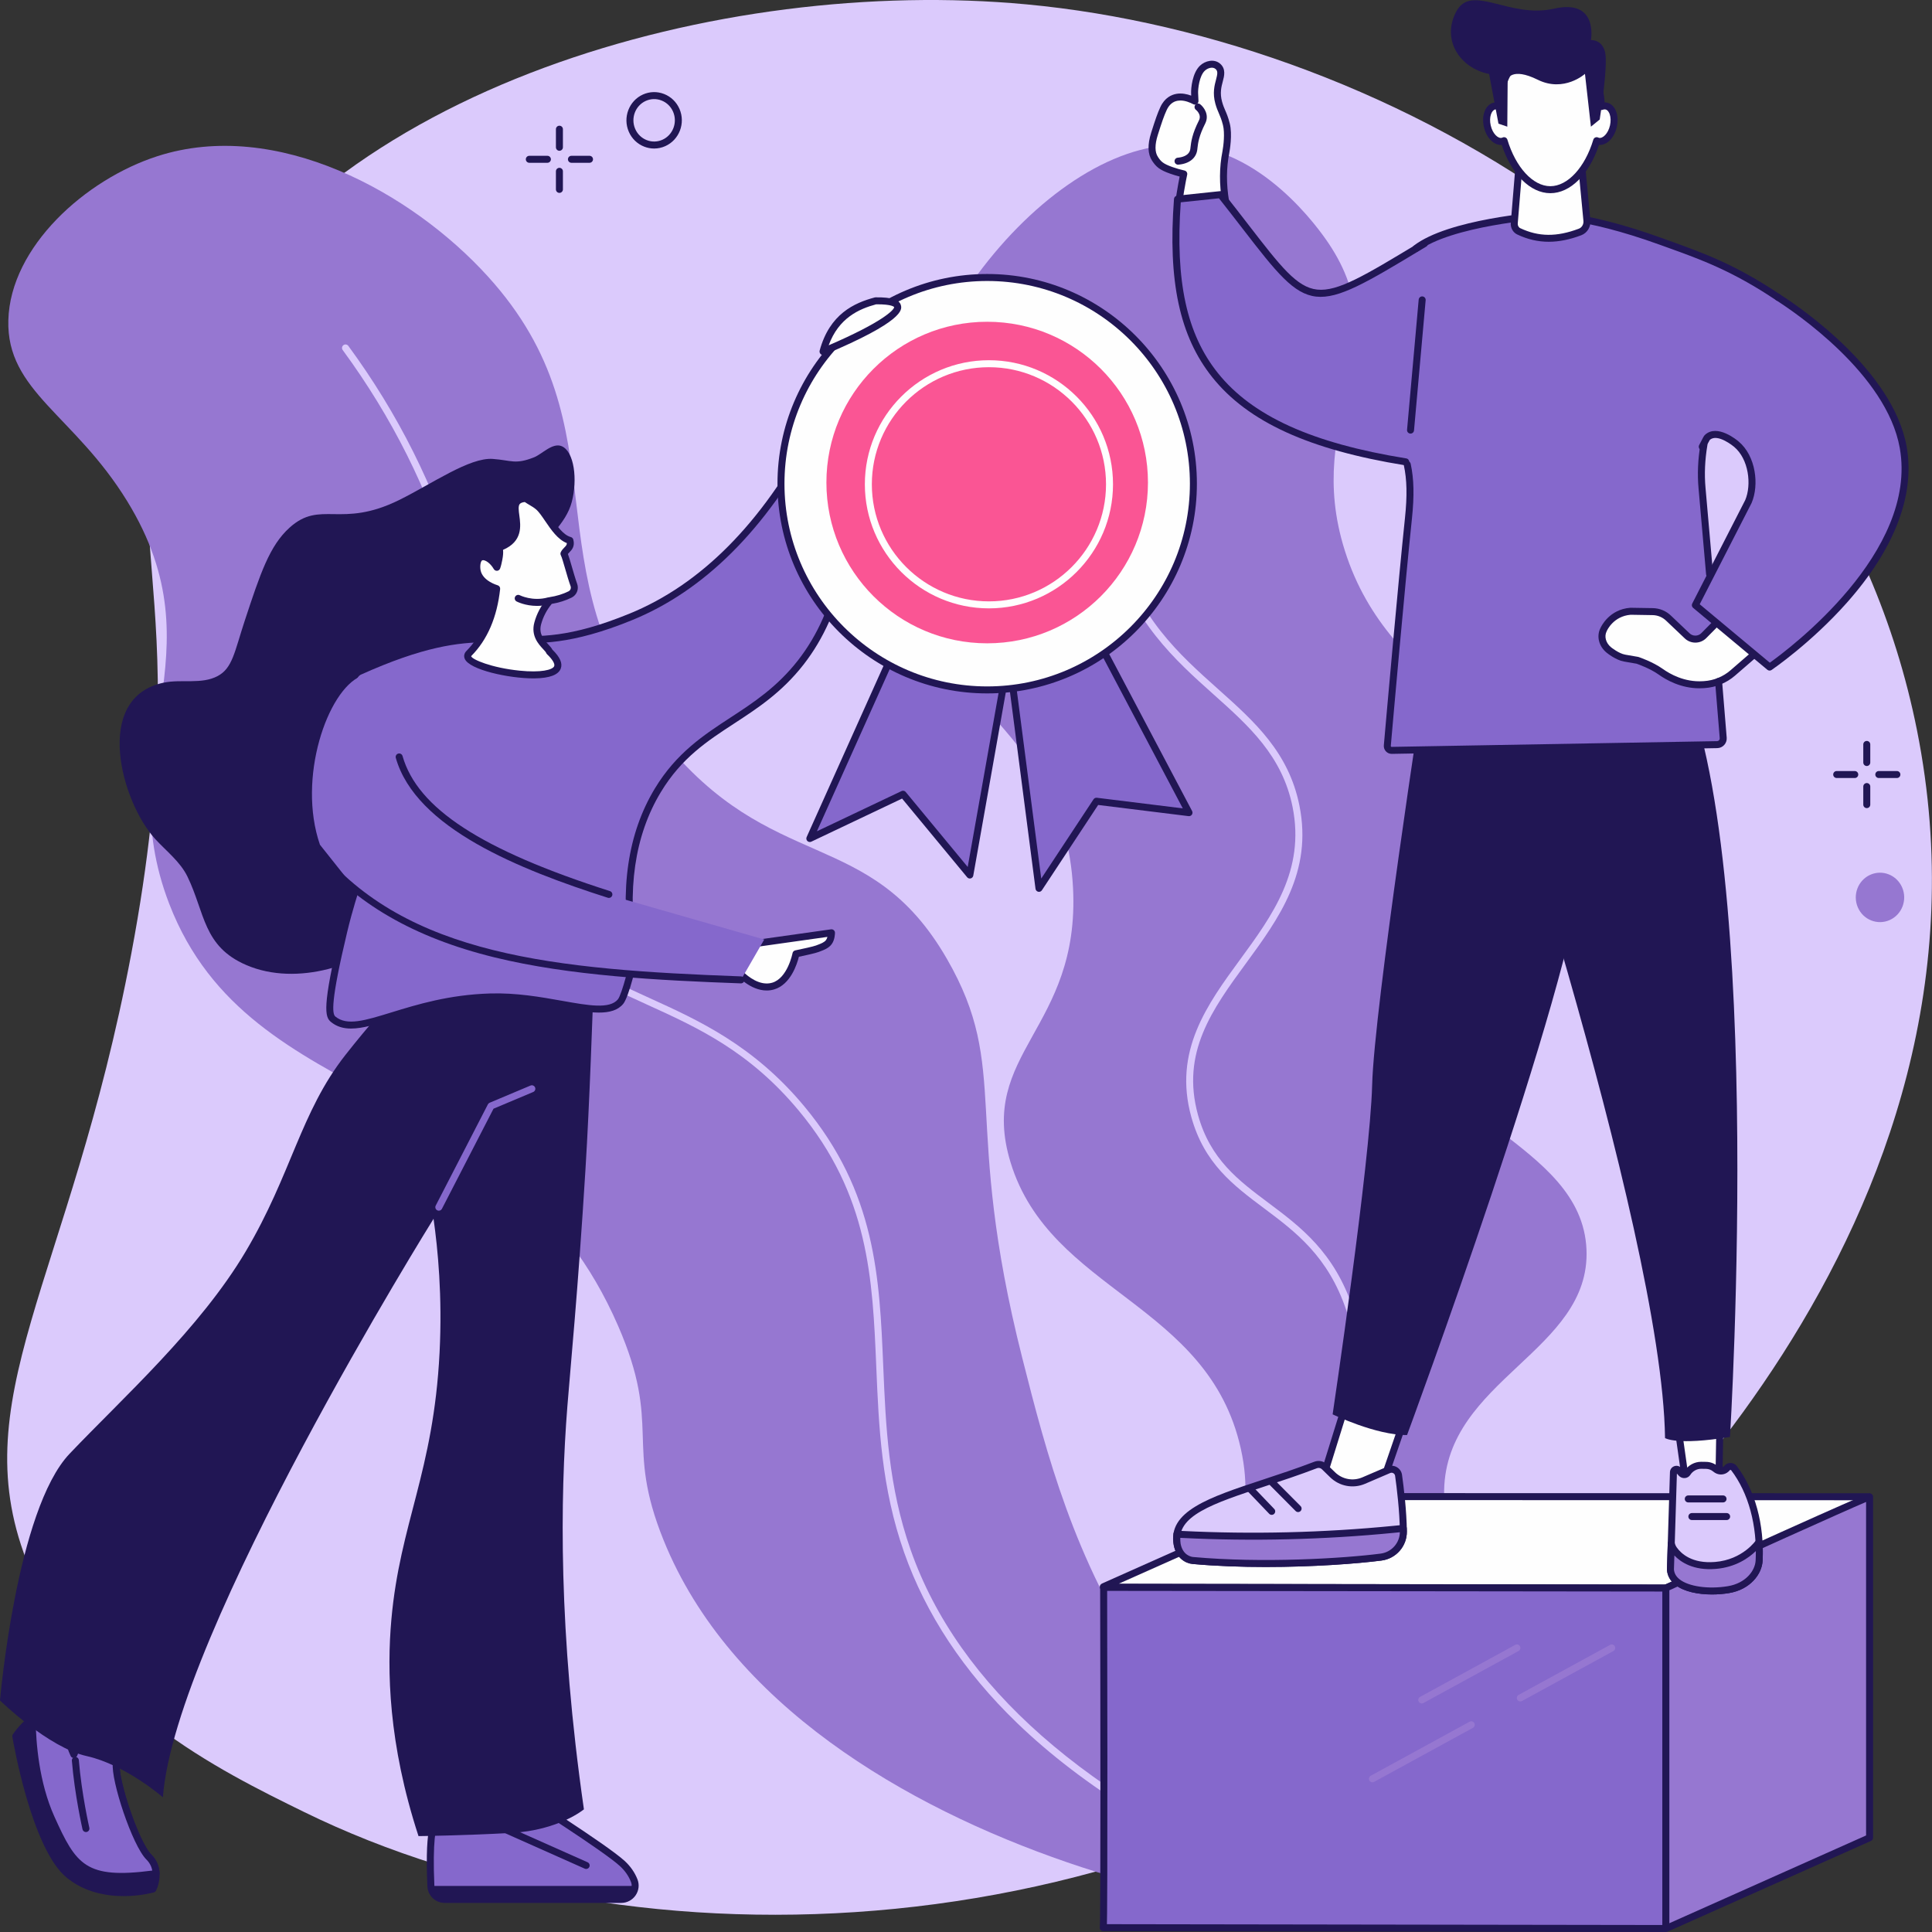
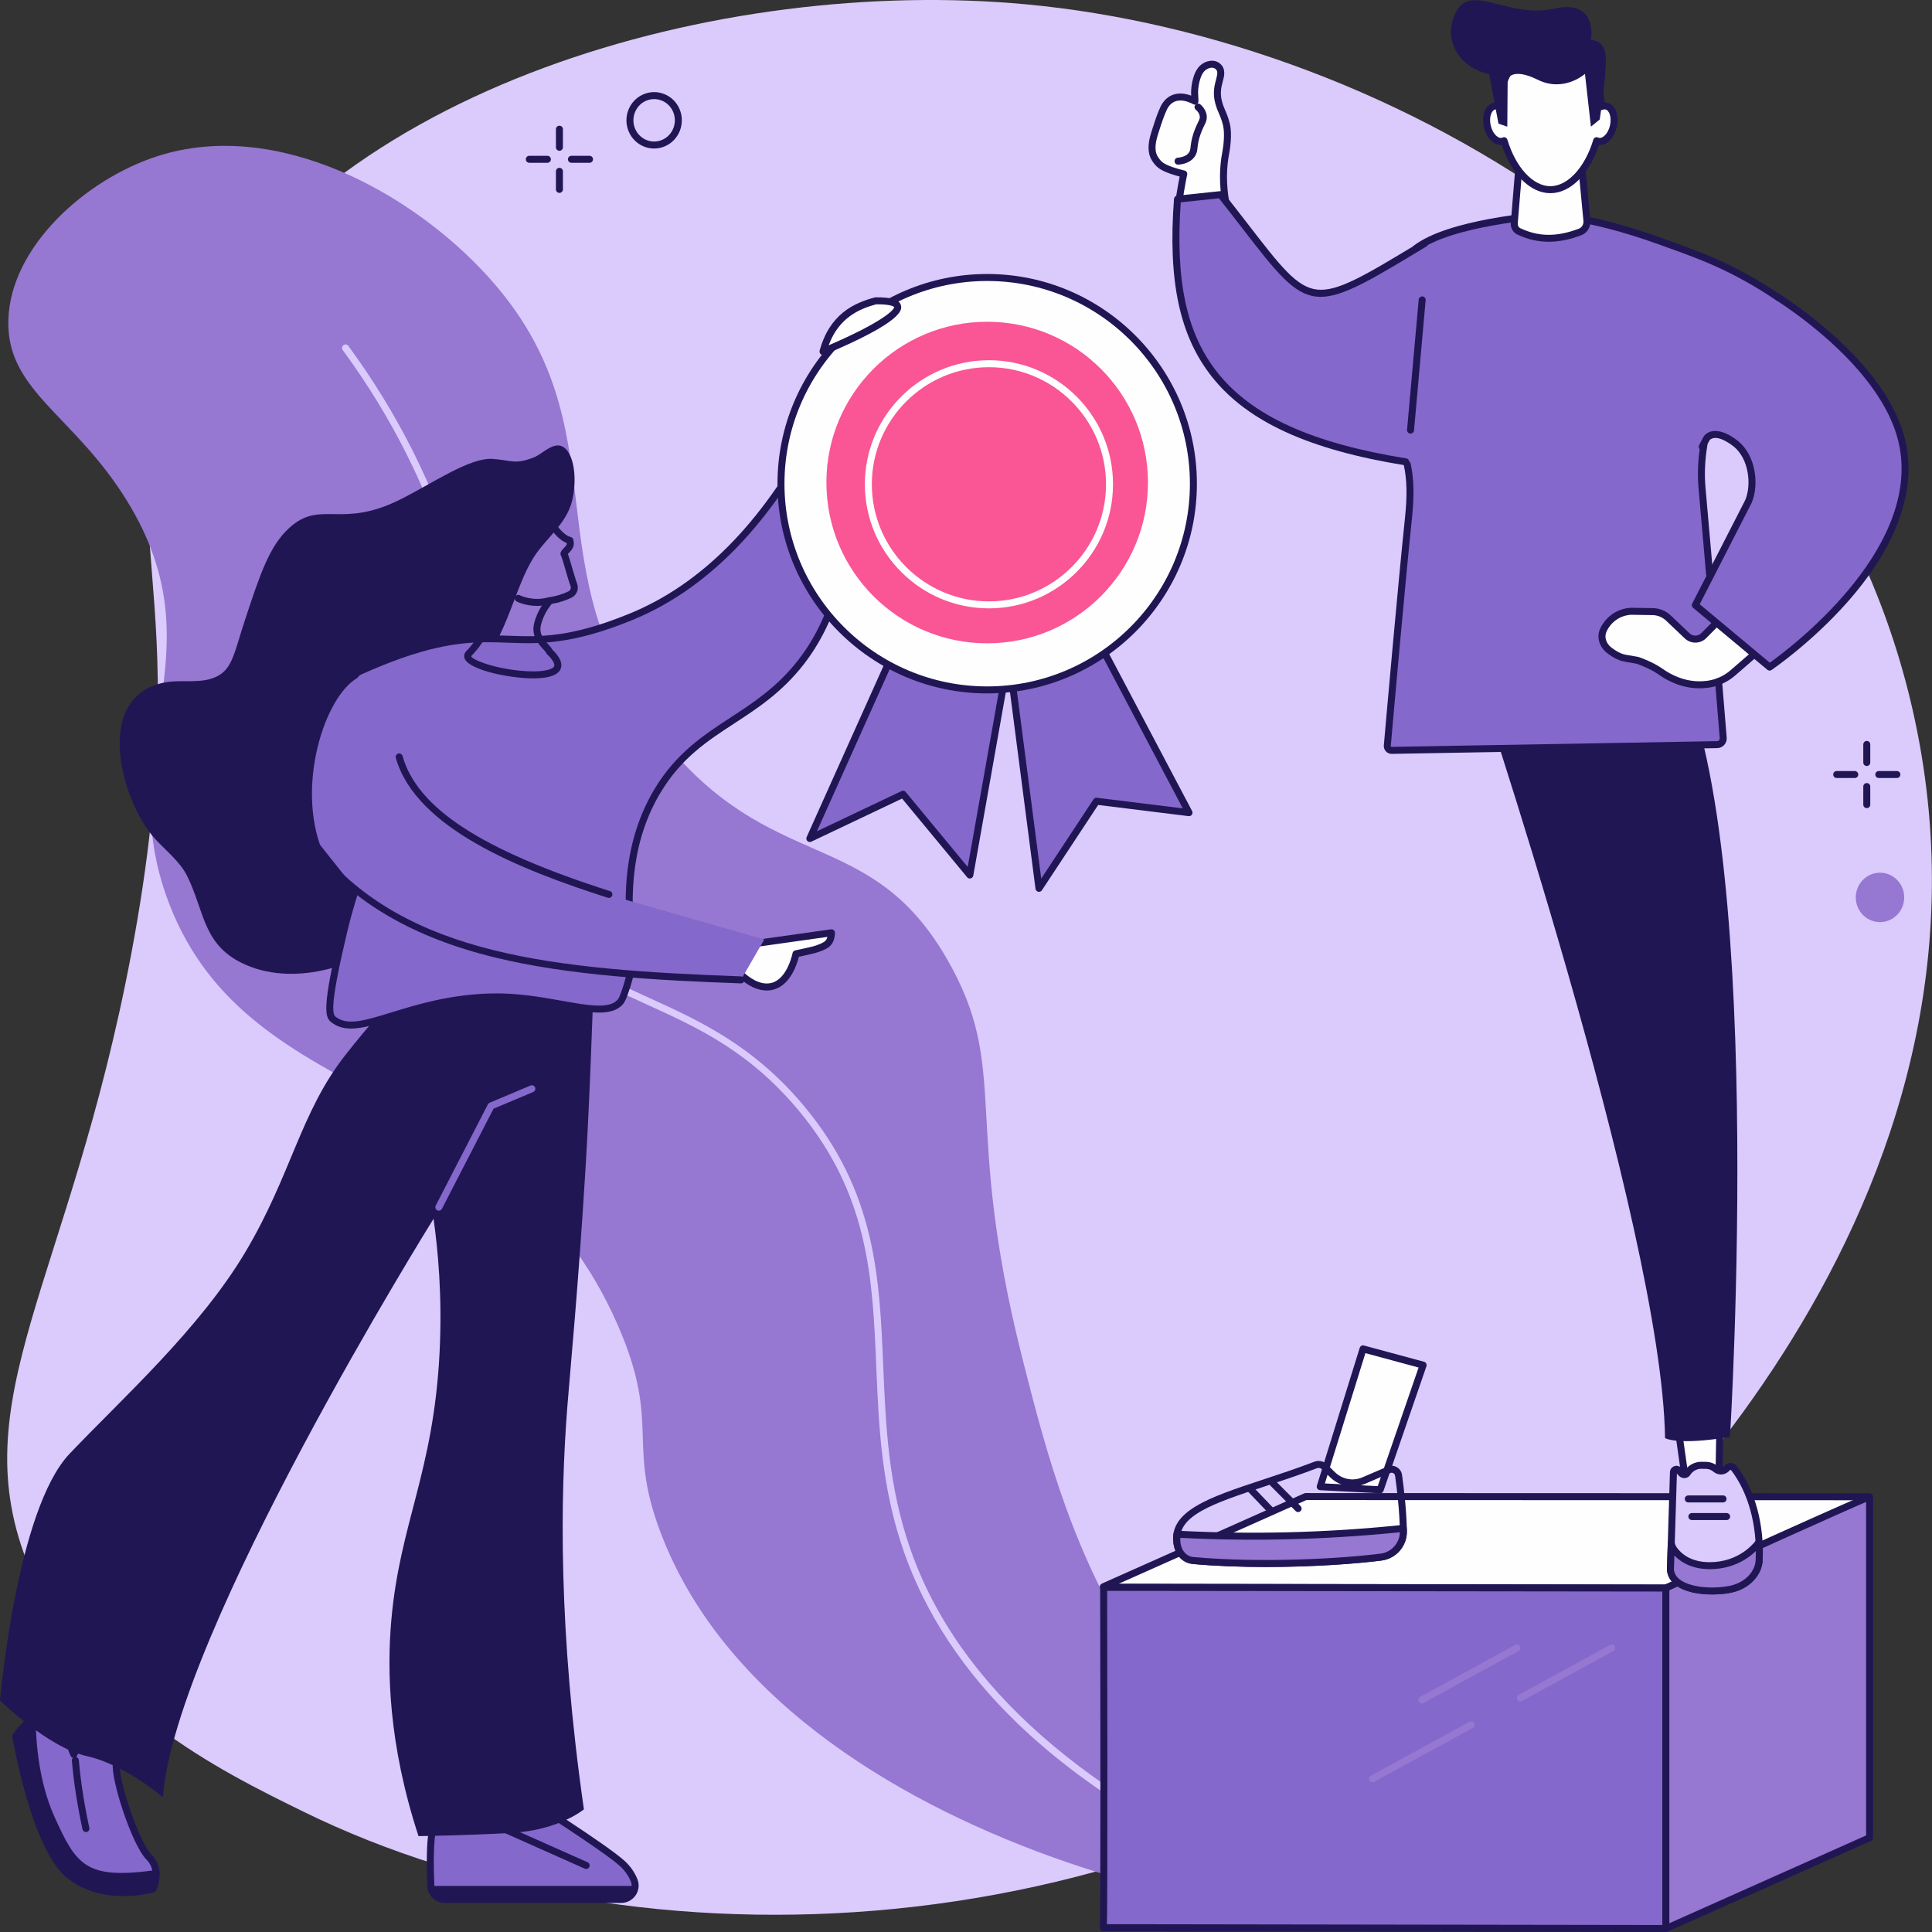
<svg xmlns="http://www.w3.org/2000/svg" style="isolation:isolate" viewBox="0 0 1875 1875" width="1875pt" height="1875pt">
  <rect x="0" y="0" width="1875" height="1875" fill="#333333" stroke="none" />
  <path d=" M 28.7 1521.808 C 83.909 1654.948 212.601 1718.063 294.854 1758.404 C 619.066 1917.402 1111.249 1899.469 1465.189 1610.723 C 1548.017 1543.149 1956.233 1189.111 1860.46 708.825 C 1775.769 284.242 1352.348 37.425 995.981 4.214 C 700.745 -23.301 315.367 83.319 179.461 342.078 C 93.999 504.796 197.008 556.648 127.428 925.508 C 67.206 1244.77 -38.831 1358.952 28.7 1521.808 Z " id="Path" fill="rgb(219,202,252)" />
-   <path d=" M 1540.287 1657.438 C 1565.503 1623.941 1399.282 1563.99 1401.521 1446.33 C 1403.565 1338.823 1543.806 1311.204 1539.679 1212.723 C 1535.263 1107.339 1372.479 1086.717 1372.405 979.294 C 1372.346 896.509 1469 884.035 1476.843 795.486 C 1486.271 689.092 1349.584 674.945 1305.17 534.448 C 1263.688 403.23 1359.078 340.183 1289.477 236.285 C 1280.411 222.758 1223.941 141.945 1143.852 140.76 C 1013.568 138.835 845.262 347.992 870.036 528.957 C 890.898 681.333 1033.046 699.721 1041.365 861.6 C 1048.417 998.806 948.156 1021.764 980.775 1128.19 C 1019.377 1254.136 1172.681 1264.051 1204.219 1405.997 C 1220.736 1480.351 1183.884 1501.061 1214.119 1553.656 C 1277.971 1664.729 1512.494 1694.363 1540.287 1657.438 Z " id="Path" fill="rgb(150,119,209)" />
  <path d=" M 1487.343 1638.713 C 1487.01 1638.713 1486.673 1638.666 1486.338 1638.562 C 1385.557 1607.333 1321.961 1563.323 1297.316 1507.76 C 1278.577 1465.516 1289.206 1431.463 1300.457 1395.409 C 1311.737 1359.271 1323.399 1321.901 1306.726 1272.04 C 1289.082 1219.281 1257.381 1195.561 1226.725 1172.623 C 1196.899 1150.302 1168.725 1129.221 1156.174 1084.062 C 1138.422 1020.19 1171.613 974.819 1203.712 930.942 C 1234.719 888.558 1266.779 844.734 1254.45 783.202 C 1244.504 733.57 1212.089 704.601 1177.769 673.931 C 1140.591 640.706 1098.451 603.046 1078.729 532.912 C 1064.061 480.745 1065.588 424.937 1083.265 367.038 C 1083.81 365.247 1085.703 364.238 1087.501 364.783 C 1089.292 365.33 1090.301 367.228 1089.754 369.019 C 1072.463 425.657 1070.95 480.18 1085.26 531.076 C 1104.446 599.308 1144.019 634.673 1182.29 668.873 C 1217.478 700.318 1250.712 730.017 1261.101 781.87 C 1274.021 846.328 1241.06 891.381 1209.187 934.947 C 1176.609 979.48 1145.837 1021.54 1162.71 1082.246 C 1174.644 1125.175 1201.917 1145.583 1230.791 1167.191 C 1262.281 1190.753 1294.844 1215.12 1313.159 1269.89 C 1330.529 1321.828 1318.535 1360.261 1306.934 1397.428 C 1296.074 1432.227 1285.814 1465.1 1303.517 1505.007 C 1327.334 1558.705 1389.519 1601.456 1488.344 1632.08 C 1490.135 1632.637 1491.137 1634.534 1490.581 1636.323 C 1490.131 1637.779 1488.79 1638.713 1487.343 1638.713 Z " id="Path" fill="rgb(219,202,252)" />
  <path d=" M 1347.16 1845.76 C 1357.741 1821.641 1223.491 1785.585 1110.638 1615.707 C 1042.304 1512.846 1016.024 1412.408 992.159 1318.11 C 933.117 1084.8 981.573 1039.084 918.94 930.513 C 843.774 800.208 748.979 850.365 641.983 716.177 C 510.019 550.676 608.742 417.332 473.49 268.289 C 399.588 186.85 268.262 114.414 152.837 151.549 C 82.984 174.026 9.989 239.517 8.085 310.809 C 6.244 379.611 71.982 402.588 123.427 486.374 C 215.28 635.969 105.725 725.608 164.264 877.224 C 243.707 1082.988 493.21 1041.502 599.859 1286.703 C 642.815 1385.461 605.911 1400.4 644 1494.709 C 772.539 1812.978 1326.249 1893.431 1347.16 1845.76 Z " id="Path" fill="rgb(150,119,209)" />
  <path d=" M 1250.596 1834.78 C 1250.16 1834.78 1249.715 1834.697 1249.287 1834.516 C 1139.003 1788.256 1050.782 1733.633 987.068 1672.164 C 935.453 1622.365 898.573 1566.668 877.454 1506.618 C 855.355 1443.788 852.858 1384.344 850.441 1326.858 C 846.832 1240.943 843.424 1159.791 775.117 1077.76 C 726.995 1019.968 676.626 997.083 627.915 974.948 C 573.507 950.223 522.113 926.872 486.801 856.054 C 462.239 806.796 461.796 767.259 461.28 721.476 C 460.776 676.367 460.202 625.24 437.947 550.133 C 415.902 475.754 380.454 404.953 332.584 339.697 C 331.478 338.186 331.804 336.063 333.314 334.955 C 334.823 333.846 336.946 334.172 338.054 335.683 C 386.388 401.572 422.184 473.074 444.451 548.206 C 466.977 624.218 467.556 675.847 468.065 721.399 C 468.589 768.197 469.003 805.163 492.873 853.026 C 527.111 921.691 575.126 943.509 630.723 968.769 C 677.827 990.174 731.215 1014.432 780.332 1073.418 C 850.104 1157.213 853.562 1239.478 857.221 1326.573 C 859.615 1383.561 862.092 1442.49 883.854 1504.367 C 930.256 1636.305 1054.088 1745.277 1251.91 1828.26 C 1253.638 1828.984 1254.45 1830.974 1253.726 1832.697 C 1253.181 1834 1251.922 1834.78 1250.596 1834.78 Z " id="Path" fill="rgb(219,202,252)" />
  <path d=" M 542.912 146.328 C 541.037 146.328 539.519 144.808 539.519 142.935 L 539.519 125.391 C 539.519 123.516 541.037 121.999 542.912 121.999 C 544.784 121.999 546.304 123.516 546.304 125.391 L 546.304 142.935 C 546.304 144.808 544.784 146.328 542.912 146.328 Z " id="Path" fill="rgb(33,22,84)" />
  <path d=" M 542.912 187.194 C 541.037 187.194 539.519 185.677 539.519 183.802 L 539.519 166.26 C 539.519 164.385 541.037 162.868 542.912 162.868 C 544.784 162.868 546.304 164.385 546.304 166.26 L 546.304 183.802 C 546.304 185.677 544.784 187.194 542.912 187.194 Z " id="Path" fill="rgb(33,22,84)" />
  <path d=" M 531.249 157.99 L 513.705 157.99 C 511.83 157.99 510.313 156.47 510.313 154.598 C 510.313 152.723 511.83 151.205 513.705 151.205 L 531.249 151.205 C 533.124 151.205 534.641 152.723 534.641 154.598 C 534.641 156.47 533.124 157.99 531.249 157.99 Z " id="Path" fill="rgb(33,22,84)" />
  <path d=" M 572.118 157.99 L 554.574 157.99 C 552.699 157.99 551.182 156.47 551.182 154.598 C 551.182 152.723 552.699 151.205 554.574 151.205 L 572.118 151.205 C 573.991 151.205 575.51 152.723 575.51 154.598 C 575.51 156.47 573.991 157.99 572.118 157.99 Z " id="Path" fill="rgb(33,22,84)" />
  <path d=" M 1811.704 743.407 C 1809.827 743.407 1808.311 741.89 1808.311 740.015 L 1808.311 722.471 C 1808.311 720.599 1809.827 719.079 1811.704 719.079 C 1813.581 719.079 1815.096 720.599 1815.096 722.471 L 1815.096 740.015 C 1815.096 741.89 1813.581 743.407 1811.704 743.407 Z " id="Path" fill="rgb(33,22,84)" />
  <path d=" M 1811.704 784.276 C 1809.827 784.276 1808.311 782.759 1808.311 780.884 L 1808.311 763.34 C 1808.311 761.467 1809.827 759.948 1811.704 759.948 C 1813.581 759.948 1815.096 761.467 1815.096 763.34 L 1815.096 780.884 C 1815.096 782.759 1813.581 784.276 1811.704 784.276 Z " id="Path" fill="rgb(33,22,84)" />
  <path d=" M 1800.035 755.07 L 1782.508 755.07 C 1780.631 755.07 1779.116 753.552 1779.116 751.678 C 1779.116 749.803 1780.631 748.285 1782.508 748.285 L 1800.035 748.285 C 1801.912 748.285 1803.427 749.803 1803.427 751.678 C 1803.427 753.552 1801.912 755.07 1800.035 755.07 Z " id="Path" fill="rgb(33,22,84)" />
  <path d=" M 1840.922 755.07 L 1823.373 755.07 C 1821.496 755.07 1819.981 753.552 1819.981 751.678 C 1819.981 749.803 1821.496 748.285 1823.373 748.285 L 1840.922 748.285 C 1842.799 748.285 1844.314 749.803 1844.314 751.678 C 1844.314 753.552 1842.799 755.07 1840.922 755.07 Z " id="Path" fill="rgb(33,22,84)" />
  <path d=" M 626.761 97.91 C 616.58 102.483 611.953 114.67 616.445 125.077 C 618.634 130.156 622.634 134.037 627.702 136.006 C 632.659 137.933 638.062 137.793 642.917 135.615 C 653.096 131.042 657.725 118.853 653.234 108.446 C 651.045 103.369 647.044 99.486 641.976 97.517 C 637.019 95.59 631.617 95.73 626.761 97.91 Z M 634.848 144.145 C 631.608 144.145 628.36 143.541 625.246 142.332 C 618.469 139.697 613.132 134.525 610.214 127.766 C 604.265 113.973 610.441 97.804 623.982 91.72 C 630.506 88.79 637.772 88.602 644.435 91.194 C 651.21 93.828 656.547 99 659.464 105.757 C 665.414 119.552 659.238 135.719 645.696 141.802 C 642.223 143.363 638.539 144.145 634.848 144.145 Z " id="Compound Path" fill="rgb(33,22,84)" />
  <path d=" M 1815.051 848.987 C 1826.946 843.653 1840.808 849.153 1846.032 861.274 C 1851.256 873.393 1845.874 887.545 1834.001 892.88 C 1822.106 898.215 1808.244 892.715 1803.02 880.593 C 1797.796 868.472 1803.178 854.322 1815.051 848.987 Z " id="Path" fill="rgb(150,119,209)" />
  <path d=" M 1813.535 1453.417 L 1616.665 1541.195 L 1071.375 1540.365 C 1070.807 1540.363 1070.522 1540.058 1070.925 1539.879 L 1267.091 1452.415 L 1812.789 1452.594 C 1813.739 1452.594 1814.214 1453.114 1813.535 1453.417 Z " id="Path" fill="rgb(254,254,254)" />
  <path d=" M 1813.535 1453.417 L 1813.558 1453.417 L 1813.535 1453.417 Z M 1085.721 1536.996 L 1615.946 1537.803 L 1799.447 1455.982 L 1267.813 1455.807 L 1085.721 1536.996 Z M 1616.665 1544.587 C 1616.663 1544.587 1616.663 1544.587 1616.661 1544.587 L 1071.368 1543.757 C 1069.38 1543.753 1067.795 1542.568 1067.422 1540.811 C 1067.069 1539.155 1067.94 1537.498 1069.539 1536.781 L 1265.71 1449.317 C 1266.146 1449.123 1266.617 1449.023 1267.091 1449.023 C 1267.094 1449.023 1267.094 1449.023 1267.094 1449.023 L 1812.789 1449.204 C 1815.005 1449.204 1816.769 1450.459 1817.176 1452.327 C 1817.538 1454.068 1816.634 1455.751 1814.915 1456.515 L 1618.047 1544.293 C 1617.613 1544.488 1617.143 1544.587 1616.665 1544.587 Z " id="Compound Path" fill="rgb(33,22,84)" />
  <path d=" M 1814.417 1452.673 L 1814.417 1783.5 L 1618.167 1871.042 C 1617.613 1871.291 1616.665 1871.11 1616.665 1870.771 L 1616.665 1541.195 C 1616.665 1541.195 1811.591 1452.739 1814.417 1452.673 Z " id="Path" fill="rgb(150,119,209)" />
  <path d=" M 1620.058 1543.382 L 1620.058 1866.497 L 1811.025 1781.297 L 1811.025 1457.642 C 1789.112 1466.922 1689.26 1511.982 1620.058 1543.382 Z M 1617.545 1874.57 C 1616.622 1874.57 1615.704 1874.322 1614.969 1873.847 C 1613.906 1873.146 1613.273 1871.992 1613.273 1870.771 L 1613.273 1541.195 C 1613.273 1539.863 1614.051 1538.655 1615.266 1538.108 C 1810.822 1449.365 1813.468 1449.301 1814.35 1449.281 C 1815.254 1449.252 1816.136 1449.611 1816.792 1450.249 C 1817.448 1450.884 1817.81 1451.759 1817.81 1452.673 L 1817.81 1783.5 C 1817.81 1784.836 1817.018 1786.051 1815.797 1786.598 L 1619.549 1874.141 C 1618.927 1874.412 1618.235 1874.57 1617.545 1874.57 Z " id="Compound Path" fill="rgb(33,22,84)" />
  <path d=" M 1616.665 1871.608 L 1070.672 1870.794 C 1071.838 1871.314 1071.088 1540.553 1071.088 1540.553 L 1616.665 1541.195 C 1616.665 1541.195 1616.665 1871.924 1616.665 1871.608 Z " id="Path" fill="rgb(133,104,204)" />
  <path d=" M 1074.256 1867.402 L 1613.273 1868.216 L 1613.273 1544.583 L 1074.487 1543.95 C 1074.523 1560.277 1074.672 1632.797 1074.708 1705.387 C 1074.733 1753.273 1074.704 1791.462 1074.622 1818.887 C 1074.577 1834.394 1074.509 1847.343 1074.419 1856.434 C 1074.369 1861.522 1074.335 1865.004 1074.256 1867.402 Z M 1616.665 1875 C 1616.663 1875 1616.663 1875 1616.661 1875 L 1070.665 1874.186 C 1070.199 1874.186 1069.731 1874.095 1069.292 1873.892 C 1067.827 1873.236 1067.019 1871.653 1067.354 1870.093 C 1067.358 1870.07 1067.365 1870.025 1067.372 1870.002 C 1068.195 1859.939 1067.946 1650.633 1067.695 1540.56 C 1067.693 1539.657 1068.048 1538.796 1068.688 1538.153 C 1069.324 1537.518 1070.188 1537.161 1071.088 1537.161 C 1071.088 1537.161 1071.09 1537.161 1071.092 1537.161 L 1616.67 1537.803 C 1618.542 1537.805 1620.058 1539.323 1620.058 1541.195 L 1620.058 1871.608 C 1620.058 1872.512 1619.7 1873.372 1619.063 1874.028 C 1618.427 1874.661 1617.565 1875 1616.665 1875 Z " id="Compound Path" fill="rgb(33,22,84)" />
  <path d=" M 1379.818 1653.195 C 1378.617 1653.195 1377.454 1652.555 1376.839 1651.429 C 1375.939 1649.787 1376.543 1647.723 1378.187 1646.827 L 1470.506 1596.349 C 1472.15 1595.447 1474.213 1596.051 1475.11 1597.695 C 1476.008 1599.339 1475.404 1601.399 1473.763 1602.299 L 1381.444 1652.779 C 1380.926 1653.062 1380.367 1653.195 1379.818 1653.195 Z " id="Path" fill="rgb(150,119,209)" />
  <path d=" M 1331.941 1729.72 C 1330.74 1729.72 1329.577 1729.083 1328.96 1727.956 C 1328.062 1726.31 1328.666 1724.25 1330.31 1723.352 L 1426.198 1670.921 C 1427.844 1670.025 1429.902 1670.627 1430.802 1672.271 C 1431.7 1673.917 1431.096 1675.975 1429.452 1676.875 L 1333.564 1729.304 C 1333.049 1729.587 1332.49 1729.72 1331.941 1729.72 Z " id="Path" fill="rgb(150,119,209)" />
  <path d=" M 1475.456 1651.248 C 1474.256 1651.248 1473.093 1650.611 1472.478 1649.484 C 1471.578 1647.838 1472.184 1645.778 1473.826 1644.88 L 1562.556 1596.363 C 1564.2 1595.463 1566.262 1596.069 1567.16 1597.711 C 1568.06 1599.355 1567.454 1601.417 1565.812 1602.313 L 1477.082 1650.83 C 1476.564 1651.113 1476.006 1651.248 1475.456 1651.248 Z " id="Path" fill="rgb(150,119,209)" />
  <path d=" M 1381.132 1324.854 L 1339.464 1445.832 L 1281.266 1442.834 L 1322.836 1309.092 L 1381.132 1324.854 Z " id="Path" fill="rgb(254,254,254)" />
  <path d=" M 1285.803 1439.668 L 1337.09 1442.311 L 1376.742 1327.181 L 1325.107 1313.219 L 1285.803 1439.668 Z M 1339.467 1449.224 C 1339.408 1449.224 1339.349 1449.222 1339.29 1449.22 L 1281.092 1446.219 C 1280.047 1446.167 1279.084 1445.631 1278.485 1444.772 C 1277.885 1443.912 1277.716 1442.827 1278.028 1441.827 L 1319.598 1308.088 C 1320.138 1306.344 1321.965 1305.349 1323.723 1305.819 L 1382.016 1321.577 C 1382.923 1321.824 1383.689 1322.434 1384.128 1323.264 C 1384.569 1324.094 1384.646 1325.071 1384.338 1325.955 L 1342.673 1446.934 C 1342.199 1448.311 1340.907 1449.224 1339.467 1449.224 Z " id="Compound Path" fill="rgb(33,22,84)" />
  <path d=" M 1622.097 1340.191 L 1636.636 1442.834 L 1668.1 1442.834 L 1669.852 1341.883 L 1622.097 1340.191 Z " id="Path" fill="rgb(254,254,254)" />
  <path d=" M 1639.583 1439.441 L 1664.766 1439.441 L 1666.404 1345.157 L 1626.026 1343.726 L 1639.583 1439.441 Z M 1668.1 1446.226 L 1636.636 1446.226 C 1634.947 1446.226 1633.515 1444.982 1633.278 1443.308 L 1618.739 1340.666 C 1618.599 1339.676 1618.904 1338.667 1619.576 1337.923 C 1620.25 1337.177 1621.206 1336.781 1622.22 1336.801 L 1669.972 1338.493 C 1671.822 1338.558 1673.276 1340.092 1673.245 1341.944 L 1671.492 1442.89 C 1671.46 1444.742 1669.952 1446.226 1668.1 1446.226 Z " id="Compound Path" fill="rgb(33,22,84)" />
-   <path d=" M 1381.826 664.847 C 1381.826 664.847 1333.58 978.256 1331.662 1053.101 C 1329.745 1127.943 1293.313 1372.609 1293.313 1372.609 C 1293.313 1372.609 1335.129 1392.883 1365.534 1392.725 C 1365.534 1392.725 1526.38 957.826 1537.024 834.874 C 1547.669 711.921 1512.083 655.639 1512.083 655.639 L 1381.826 664.847 Z " id="Path" fill="rgb(33,22,84)" />
  <path d=" M 1429.018 645.338 C 1429.018 645.338 1613.237 1191.494 1615.912 1395.646 C 1615.912 1395.646 1627.134 1403.064 1678.941 1394.552 C 1678.941 1394.552 1716.293 791.212 1620.542 634.189 L 1429.018 645.338 Z " id="Path" fill="rgb(33,22,84)" />
-   <path d=" M 1357.305 1431.825 C 1358.999 1443.887 1361.735 1466.258 1361.961 1486.317 C 1362.104 1498.915 1352.701 1509.539 1340.276 1511.143 C 1305.152 1515.677 1225.481 1520.632 1157.615 1514.44 C 1152.97 1514.015 1144.752 1510.614 1142.466 1498.945 C 1134.783 1459.772 1202.548 1450.17 1276.845 1421.75 C 1279.756 1420.635 1283.046 1421.296 1285.285 1423.476 L 1293.295 1431.278 C 1301.312 1439.086 1313.2 1441.298 1323.465 1436.897 L 1347.832 1426.445 C 1351.982 1424.665 1356.672 1427.331 1357.305 1431.825 Z " id="Path" fill="rgb(219,202,252)" />
  <path d=" M 1279.713 1424.611 C 1279.156 1424.611 1278.595 1424.713 1278.057 1424.918 C 1260.579 1431.603 1243.842 1437.126 1227.656 1442.467 C 1177.05 1459.168 1140.487 1471.233 1145.794 1498.293 C 1148.011 1509.594 1156.288 1510.912 1157.925 1511.064 C 1225.178 1517.199 1303.564 1512.461 1339.842 1507.78 C 1350.643 1506.382 1358.694 1497.176 1358.569 1486.357 C 1358.345 1466.366 1355.575 1443.908 1353.944 1432.295 C 1353.791 1431.198 1353.155 1430.262 1352.201 1429.726 C 1351.26 1429.197 1350.157 1429.136 1349.168 1429.561 L 1324.804 1440.014 C 1313.25 1444.973 1299.953 1442.494 1290.929 1433.709 L 1282.917 1425.907 C 1282.051 1425.063 1280.893 1424.611 1279.713 1424.611 Z M 1228.321 1520.761 C 1204.757 1520.761 1180.385 1519.924 1157.307 1517.819 C 1150.451 1517.194 1141.577 1512.045 1139.137 1499.596 C 1132.678 1466.665 1173.653 1453.143 1225.531 1436.024 C 1241.643 1430.71 1258.301 1425.212 1275.631 1418.582 C 1279.769 1416.999 1284.489 1417.967 1287.65 1421.045 L 1295.663 1428.847 C 1302.714 1435.715 1313.103 1437.653 1322.128 1433.779 L 1346.495 1423.326 C 1349.444 1422.064 1352.737 1422.241 1355.53 1423.815 C 1358.341 1425.398 1360.213 1428.145 1360.663 1431.352 C 1362.316 1443.121 1365.125 1465.912 1365.353 1486.28 C 1365.516 1500.539 1354.921 1512.674 1340.711 1514.508 C 1316.583 1517.622 1273.98 1520.761 1228.321 1520.761 Z " id="Compound Path" fill="rgb(33,22,84)" />
  <path d=" M 1361.909 1483.302 C 1361.909 1483.302 1361.95 1485.337 1361.961 1486.317 C 1362.104 1498.915 1352.701 1509.539 1340.276 1511.143 C 1305.152 1515.677 1225.481 1520.632 1157.615 1514.44 C 1152.97 1514.015 1144.752 1510.614 1142.466 1498.945 C 1141.765 1495.369 1142.194 1488.922 1142.194 1488.922 L 1147.009 1489.159 C 1215.585 1492.563 1284.319 1490.91 1352.655 1484.209 L 1361.909 1483.302 Z " id="Path" fill="rgb(150,119,209)" />
  <path d=" M 1145.46 1492.479 C 1145.437 1494.471 1145.498 1496.785 1145.794 1498.293 C 1148.011 1509.594 1156.288 1510.912 1157.925 1511.064 C 1225.178 1517.199 1303.564 1512.461 1339.842 1507.78 C 1350.414 1506.414 1358.354 1497.561 1358.567 1487.038 L 1352.986 1487.585 C 1284.715 1494.279 1215.359 1495.948 1146.841 1492.547 L 1145.46 1492.479 Z M 1228.321 1520.761 C 1204.757 1520.761 1180.385 1519.924 1157.307 1517.819 C 1150.451 1517.194 1141.577 1512.045 1139.137 1499.596 C 1138.372 1495.699 1138.761 1489.401 1138.809 1488.696 C 1138.933 1486.848 1140.507 1485.444 1142.362 1485.534 L 1147.176 1485.772 C 1215.363 1489.155 1284.385 1487.493 1352.325 1480.835 L 1361.579 1479.926 C 1362.52 1479.835 1363.456 1480.138 1364.164 1480.767 C 1364.87 1481.393 1365.283 1482.287 1365.301 1483.232 C 1365.301 1483.232 1365.342 1485.29 1365.353 1486.28 C 1365.516 1500.539 1354.921 1512.674 1340.711 1514.508 C 1316.583 1517.622 1273.98 1520.761 1228.321 1520.761 Z " id="Compound Path" fill="rgb(33,22,84)" />
  <path d=" M 1259.805 1467.449 C 1258.934 1467.449 1258.062 1467.115 1257.399 1466.448 L 1231.331 1440.219 C 1230.011 1438.89 1230.017 1436.744 1231.345 1435.423 C 1232.675 1434.102 1234.821 1434.107 1236.144 1435.436 L 1262.211 1461.665 C 1263.532 1462.994 1263.525 1465.14 1262.198 1466.463 C 1261.535 1467.119 1260.669 1467.449 1259.805 1467.449 Z " id="Path" fill="rgb(33,22,84)" />
  <path d=" M 1234.197 1470.17 C 1233.305 1470.17 1232.412 1469.822 1231.747 1469.123 L 1210.917 1447.359 C 1209.621 1446.004 1209.669 1443.858 1211.023 1442.562 C 1212.374 1441.269 1214.522 1441.312 1215.818 1442.668 L 1236.648 1464.433 C 1237.941 1465.785 1237.896 1467.933 1236.542 1469.229 C 1235.886 1469.858 1235.04 1470.17 1234.197 1470.17 Z " id="Path" fill="rgb(33,22,84)" />
  <path d=" M 1677.451 1542.737 C 1696.126 1539.646 1706.651 1526.156 1707.227 1514.537 C 1708.935 1479.998 1699.862 1447.166 1682.856 1424.88 C 1681.001 1422.451 1677.283 1422.657 1675.655 1425.246 L 1675.207 1425.653 C 1672.274 1428.338 1667.91 1428.157 1664.888 1425.572 C 1662.394 1423.439 1659.194 1422.175 1655.777 1422.128 L 1651.024 1422.058 C 1645.696 1421.983 1640.429 1424.977 1637.636 1429.453 C 1636.34 1431.531 1633.348 1431.651 1631.727 1429.819 L 1629.033 1426.782 C 1627.206 1425.011 1624.158 1426.262 1624.078 1428.813 L 1621.163 1523.312 C 1622.584 1541.81 1653.002 1546.783 1677.451 1542.737 Z " id="Path" fill="rgb(219,202,252)" />
  <path d=" M 1624.56 1523.223 C 1624.897 1527 1626.731 1530.146 1630.162 1532.837 C 1639.015 1539.784 1658.233 1542.477 1676.894 1539.39 C 1693.91 1536.575 1703.328 1524.671 1703.84 1514.37 C 1705.504 1480.706 1696.872 1448.84 1680.16 1426.94 C 1679.911 1426.614 1679.601 1426.572 1679.355 1426.569 C 1679.154 1426.578 1678.776 1426.655 1678.525 1427.053 C 1678.362 1427.313 1678.165 1427.546 1677.942 1427.75 L 1677.496 1428.159 C 1673.351 1431.947 1667.118 1431.947 1662.684 1428.15 C 1660.743 1426.488 1658.274 1425.554 1655.727 1425.52 L 1650.976 1425.45 C 1646.946 1425.4 1642.713 1427.72 1640.512 1431.248 C 1639.35 1433.112 1637.412 1434.29 1635.196 1434.475 C 1632.932 1434.674 1630.689 1433.761 1629.187 1432.067 L 1627.432 1430.088 L 1624.56 1523.223 Z M 1677.449 1542.737 L 1677.471 1542.737 L 1677.449 1542.737 Z M 1661.501 1547.416 C 1648.111 1547.416 1634.397 1544.782 1625.974 1538.174 C 1620.98 1534.259 1618.226 1529.345 1617.783 1523.569 C 1617.774 1523.447 1617.769 1523.327 1617.774 1523.208 L 1620.686 1428.706 C 1620.768 1426.16 1622.281 1423.984 1624.635 1423.028 C 1626.982 1422.078 1629.572 1422.582 1631.392 1424.344 C 1631.455 1424.403 1631.516 1424.466 1631.573 1424.529 L 1634.264 1427.569 C 1634.4 1427.72 1634.583 1427.72 1634.63 1427.711 C 1638.222 1422.105 1644.556 1418.602 1651.073 1418.666 L 1655.827 1418.736 C 1659.949 1418.797 1663.952 1420.307 1667.093 1422.992 C 1668.889 1424.532 1671.34 1424.595 1672.919 1423.152 L 1673.077 1423.007 C 1674.47 1421.09 1676.668 1419.898 1679.052 1419.789 C 1681.596 1419.683 1684.018 1420.814 1685.554 1422.824 C 1703.224 1445.979 1712.358 1479.467 1710.615 1514.705 C 1709.968 1527.724 1698.561 1542.681 1678.003 1546.084 C 1678.003 1546.084 1678.003 1546.084 1678.003 1546.084 C 1672.851 1546.937 1667.204 1547.416 1661.501 1547.416 Z " id="Compound Path" fill="rgb(33,22,84)" />
  <path d=" M 1621.944 1498.029 C 1622.477 1500.098 1623.339 1502.077 1624.578 1503.816 C 1628.785 1509.711 1640.261 1521.258 1664.787 1519.25 C 1693.837 1516.871 1707.144 1496.527 1707.144 1496.527 C 1707.494 1502.445 1707.526 1508.465 1707.227 1514.537 C 1706.651 1526.156 1696.126 1539.646 1677.451 1542.737 C 1653.002 1546.783 1622.584 1541.81 1621.163 1523.312 L 1621.944 1498.029 Z " id="Path" fill="rgb(150,119,209)" />
  <path d=" M 1624.56 1523.223 C 1624.897 1527 1626.731 1530.146 1630.162 1532.837 C 1639.015 1539.784 1658.233 1542.477 1676.894 1539.39 C 1693.91 1536.575 1703.328 1524.671 1703.84 1514.37 C 1703.987 1511.353 1704.052 1508.32 1704.034 1505.297 C 1697.247 1511.894 1684.52 1521.037 1665.065 1522.631 C 1643.339 1524.406 1631.021 1515.923 1624.981 1509.594 L 1624.56 1523.223 Z M 1661.501 1547.416 C 1648.111 1547.416 1634.397 1544.782 1625.974 1538.174 C 1620.98 1534.259 1618.226 1529.345 1617.783 1523.569 C 1617.774 1523.447 1617.769 1523.327 1617.774 1523.208 L 1618.554 1497.922 C 1618.606 1496.235 1619.89 1494.845 1621.571 1494.659 C 1623.251 1494.465 1624.809 1495.546 1625.23 1497.183 C 1625.684 1498.949 1626.394 1500.521 1627.339 1501.846 C 1631.636 1507.868 1642.172 1517.701 1664.511 1515.869 C 1691.442 1513.664 1704.183 1494.854 1704.31 1494.664 C 1705.115 1493.447 1706.614 1492.879 1708.023 1493.257 C 1709.432 1493.635 1710.443 1494.872 1710.531 1496.328 C 1710.888 1502.398 1710.918 1508.581 1710.615 1514.705 C 1709.968 1527.724 1698.561 1542.681 1678.003 1546.084 C 1672.851 1546.937 1667.204 1547.416 1661.501 1547.416 Z " id="Compound Path" fill="rgb(33,22,84)" />
  <path d=" M 1675.7 1475.206 L 1641.96 1475.206 C 1640.085 1475.206 1638.568 1473.686 1638.568 1471.814 C 1638.568 1469.941 1640.085 1468.422 1641.96 1468.422 L 1675.7 1468.422 C 1677.573 1468.422 1679.093 1469.941 1679.093 1471.814 C 1679.093 1473.686 1677.573 1475.206 1675.7 1475.206 Z " id="Path" fill="rgb(33,22,84)" />
  <path d=" M 1672.202 1458.092 L 1638.461 1458.092 C 1636.589 1458.092 1635.069 1456.574 1635.069 1454.699 C 1635.069 1452.827 1636.589 1451.307 1638.461 1451.307 L 1672.202 1451.307 C 1674.077 1451.307 1675.594 1452.827 1675.594 1454.699 C 1675.594 1456.574 1674.077 1458.092 1672.202 1458.092 Z " id="Path" fill="rgb(33,22,84)" />
  <path d=" M 1190.175 120.576 C 1188.703 114.794 1187.317 111.592 1185.973 108.494 C 1184.868 105.94 1183.825 103.532 1182.746 99.635 C 1180.173 90.327 1181.998 83.52 1183.463 78.048 C 1184.779 73.138 1186.141 68.059 1181.939 64.398 C 1177.649 60.659 1170.93 62.378 1166.912 66.198 C 1160.2 72.575 1159.25 86.795 1159.361 90.255 C 1159.433 92.458 1159.569 95.321 1159.729 98.168 C 1155.109 95.728 1148.608 93.346 1142.368 94.412 C 1138.332 95.104 1132.764 97.575 1129.166 105.411 C 1126.441 111.347 1124.596 116.721 1120.437 129.853 C 1117.088 140.434 1117.26 148.616 1120.952 154.17 C 1124.333 159.258 1126.85 161.852 1136.762 165.344 C 1140.708 166.735 1144.765 167.899 1148.838 168.813 C 1147.375 175.69 1144.103 192.423 1141.921 213.743 C 1141.796 214.962 1142.339 216.152 1143.338 216.86 C 1143.922 217.271 1144.607 217.482 1145.297 217.482 C 1145.79 217.482 1146.287 217.373 1146.749 217.154 C 1159.234 211.235 1172.529 205.383 1187.391 199.263 C 1188.855 198.66 1189.707 197.126 1189.447 195.566 C 1186.627 178.754 1186.708 162.651 1189.691 147.696 C 1189.694 147.684 1189.696 147.675 1189.698 147.662 C 1189.827 146.983 1192.808 130.925 1190.175 120.576 Z " id="Path" fill="rgb(254,254,254)" />
  <path d=" M 1145.564 97.539 C 1144.686 97.539 1143.809 97.607 1142.94 97.754 C 1138.241 98.561 1134.643 101.612 1132.251 106.827 C 1129.596 112.605 1127.782 117.901 1123.673 130.877 C 1120.645 140.432 1120.681 147.637 1123.777 152.293 C 1126.638 156.594 1128.433 158.811 1137.888 162.144 C 1141.699 163.487 1145.634 164.618 1149.58 165.502 C 1151.394 165.909 1152.543 167.7 1152.156 169.519 C 1150.824 175.783 1147.488 192.664 1145.297 214.089 C 1157.839 208.142 1171.186 202.267 1186.102 196.127 C 1183.212 178.91 1183.3 162.393 1186.365 147.033 C 1187.403 141.54 1188.848 129.116 1186.887 121.413 L 1186.887 121.411 C 1185.485 115.895 1184.151 112.82 1182.864 109.846 C 1181.76 107.302 1180.621 104.674 1179.476 100.54 C 1176.656 90.341 1178.698 82.729 1180.186 77.17 C 1181.636 71.77 1182.059 69.002 1179.709 66.955 C 1176.916 64.52 1172.104 65.942 1169.248 68.656 C 1163.922 73.715 1162.622 86.178 1162.751 90.146 C 1162.823 92.324 1162.957 95.158 1163.117 97.978 C 1163.185 99.199 1162.592 100.364 1161.561 101.024 C 1160.532 101.687 1159.227 101.741 1158.144 101.169 C 1154.847 99.425 1150.206 97.539 1145.564 97.539 Z M 1145.297 220.874 C 1143.886 220.874 1142.531 220.442 1141.38 219.628 C 1139.383 218.219 1138.298 215.831 1138.546 213.397 C 1140.464 194.648 1143.25 179.302 1144.851 171.341 C 1141.74 170.543 1138.651 169.607 1135.634 168.544 C 1125.288 164.896 1121.999 161.873 1118.126 156.049 C 1113.838 149.598 1113.526 140.439 1117.203 128.828 C 1121.409 115.552 1123.282 110.101 1126.084 103.996 C 1130.299 94.814 1136.954 91.899 1141.796 91.067 C 1146.823 90.212 1151.844 91.248 1156.064 92.81 C 1156.027 91.938 1155.996 91.114 1155.971 90.366 C 1155.819 85.723 1157.077 70.863 1164.576 63.737 C 1169.696 58.873 1178.423 56.835 1184.167 61.84 C 1189.965 66.894 1188.101 73.85 1186.74 78.927 C 1185.311 84.264 1183.689 90.314 1186.016 98.731 C 1187.034 102.408 1188.031 104.71 1189.085 107.143 C 1190.483 110.368 1191.926 113.697 1193.461 119.74 C 1196.231 130.62 1193.366 146.515 1193.031 148.293 C 1190.116 162.908 1190.04 178.603 1192.792 195.005 C 1193.319 198.144 1191.629 201.186 1188.685 202.4 C 1173.877 208.495 1160.636 214.325 1148.203 220.22 C 1147.298 220.648 1146.294 220.874 1145.297 220.874 Z " id="Compound Path" fill="rgb(33,22,84)" />
  <path d=" M 1143.284 159.815 C 1141.532 159.815 1140.048 158.467 1139.906 156.689 C 1139.756 154.824 1141.152 153.189 1143.017 153.042 C 1146.416 152.77 1154.406 151.384 1155.231 144.351 L 1155.347 143.347 C 1155.975 137.802 1156.837 130.206 1163.603 116.789 C 1166.43 111.185 1160.84 106.725 1160.6 106.537 C 1159.123 105.382 1158.863 103.252 1160.017 101.775 C 1161.172 100.298 1163.305 100.04 1164.779 101.191 C 1168.323 103.962 1173.906 111.427 1169.662 119.844 C 1163.443 132.178 1162.692 138.795 1162.088 144.111 L 1161.971 145.14 C 1160.991 153.483 1154.107 158.964 1143.558 159.803 C 1143.465 159.81 1143.375 159.815 1143.284 159.815 Z " id="Path" fill="rgb(33,22,84)" />
  <path d=" M 1497.25 209.024 C 1497.25 209.024 1533.786 206.03 1612.045 234.363 C 1648.043 247.396 1680.468 257.939 1728.075 290.216 C 1728.075 290.216 1643.174 378.709 1651.817 473.71 C 1659.414 557.232 1669.945 686.234 1672.378 716.196 C 1672.659 719.649 1669.979 722.609 1666.533 722.668 L 1350.674 728.238 C 1348.162 728.281 1346.165 726.139 1346.387 723.622 C 1348.705 697.188 1360.272 565.972 1366.898 503.025 C 1373.834 437.142 1356.115 426.434 1320.869 361.411 C 1317.841 355.825 1361.233 261.204 1363.212 255.169 C 1375.453 217.832 1497.25 209.024 1497.25 209.024 Z " id="Path" fill="rgb(133,104,204)" />
  <path d=" M 1702.955 566.936 L 1653.561 616.832 C 1649.052 621.387 1641.729 621.414 1637.186 616.896 L 1619.635 600.22 C 1615.39 596 1609.671 593.614 1603.703 593.576 L 1582.38 593.232 C 1563.13 594.774 1556.255 611.072 1556.255 611.072 C 1553.001 617.422 1555.028 625.643 1561.412 630.828 C 1561.412 630.828 1569.46 637.436 1576.697 638.687 C 1589.13 640.833 1589.13 640.833 1589.13 640.833 C 1589.13 640.833 1602.28 645.184 1611.869 652.018 C 1621.455 658.852 1635.824 665.541 1652.778 664.479 L 1654.104 664.395 C 1664.244 663.759 1673.898 659.806 1681.596 653.14 L 1737.687 604.562 L 1702.955 566.936 Z " id="Path" fill="rgb(254,254,254)" />
  <path d=" M 1582.491 596.626 C 1565.749 598.051 1559.627 611.816 1559.376 612.404 C 1559.345 612.472 1559.308 612.551 1559.275 612.619 C 1556.696 617.651 1558.454 624.055 1563.549 628.196 C 1563.635 628.266 1571.025 634.263 1577.276 635.344 L 1589.707 637.49 C 1589.872 637.52 1590.035 637.561 1590.195 637.613 C 1590.752 637.798 1603.947 642.206 1613.836 649.255 C 1620.709 654.153 1634.879 662.208 1652.566 661.093 L 1653.891 661.009 C 1663.233 660.422 1672.283 656.717 1679.375 650.575 L 1732.825 604.29 L 1702.869 571.845 L 1655.972 619.218 C 1653.152 622.065 1649.398 623.644 1645.399 623.659 C 1645.379 623.659 1645.359 623.659 1645.338 623.659 C 1641.365 623.659 1637.62 622.113 1634.793 619.302 L 1617.296 602.68 C 1613.608 599.01 1608.791 597.002 1603.68 596.968 L 1582.491 596.626 Z M 1649.251 667.982 C 1631.234 667.982 1617.016 659.852 1609.899 654.779 C 1601.505 648.795 1590.039 644.732 1588.291 644.13 L 1576.12 642.029 C 1568.092 640.643 1559.616 633.743 1559.259 633.449 C 1551.696 627.307 1549.204 617.522 1553.184 609.627 C 1553.965 607.866 1561.746 591.481 1582.108 589.851 C 1582.217 589.842 1582.33 589.846 1582.432 589.84 L 1603.757 590.183 C 1610.623 590.229 1617.122 592.94 1622.025 597.816 L 1639.522 614.437 C 1641.132 616.036 1643.12 616.873 1645.372 616.875 C 1647.555 616.866 1649.608 616.002 1651.15 614.446 L 1700.545 564.55 C 1701.198 563.89 1702.128 563.534 1703.016 563.544 C 1703.941 563.559 1704.821 563.955 1705.447 564.636 L 1740.174 602.259 C 1740.807 602.936 1741.124 603.833 1741.079 604.749 C 1741.011 605.667 1740.604 606.525 1739.903 607.126 L 1683.817 655.704 C 1675.608 662.812 1665.13 667.102 1654.316 667.78 L 1652.993 667.864 C 1651.729 667.943 1650.481 667.982 1649.251 667.982 Z " id="Compound Path" fill="rgb(33,22,84)" />
  <path d=" M 1653.195 434.004 L 1653.534 431.579 C 1653.898 428.974 1654.97 426.457 1656.858 424.639 C 1666.727 415.148 1685.083 431.014 1685.083 431.014 C 1699.963 443.436 1704.075 469.829 1696.809 486.774 L 1645.318 587.3 L 1717.401 647.411 C 1717.401 647.411 1867.041 546.268 1847.05 434.101 C 1832.577 352.924 1727.962 290.142 1727.962 290.142 L 1673.308 326.861 L 1643.938 387.51 L 1653.195 434.004 Z " id="Path" fill="rgb(133,104,204)" />
  <path d=" M 1385.184 235.392 L 1366.14 448.538 C 1177.421 418.594 1131.755 339.401 1142.741 193.275 L 1184.492 188.881 C 1275.316 303.511 1261.467 310.074 1385.184 235.392 Z " id="Path" fill="rgb(133,104,204)" />
  <path d=" M 1350.6 731.63 C 1348.492 731.63 1346.468 730.752 1345.028 729.206 C 1343.555 727.627 1342.816 725.481 1343.006 723.326 C 1345.27 697.525 1356.898 565.629 1363.524 502.67 C 1365.788 481.179 1365.446 465.406 1362.42 451.525 C 1362.022 449.696 1363.182 447.889 1365.012 447.488 C 1366.837 447.086 1368.648 448.248 1369.049 450.08 C 1372.237 464.7 1372.613 481.139 1370.272 503.38 C 1363.648 566.282 1352.027 698.127 1349.765 723.918 C 1349.736 724.237 1349.872 724.454 1349.989 724.581 C 1350.107 724.705 1350.292 724.87 1350.616 724.846 L 1666.474 719.276 C 1667.191 719.264 1667.851 718.966 1668.333 718.434 C 1668.821 717.896 1669.056 717.2 1668.998 716.471 C 1668.215 706.833 1666.594 686.951 1664.502 661.634 C 1664.35 659.766 1665.737 658.126 1667.604 657.972 C 1669.493 657.816 1671.11 659.207 1671.266 661.075 C 1673.358 686.396 1674.977 706.284 1675.759 715.92 C 1675.97 718.502 1675.094 721.078 1673.36 722.991 C 1671.63 724.898 1669.165 726.017 1666.591 726.06 L 1350.733 731.63 C 1350.69 731.63 1350.645 731.63 1350.6 731.63 Z " id="Path" fill="rgb(33,22,84)" />
  <path d=" M 1659.135 560.534 C 1657.392 560.534 1655.911 559.199 1655.759 557.431 C 1652.968 524.8 1650.506 496.736 1648.439 474.017 C 1647.186 460.227 1647.815 445.765 1650.309 431.032 C 1650.621 429.184 1652.378 427.945 1654.221 428.253 C 1656.067 428.567 1657.31 430.317 1656.998 432.165 C 1654.601 446.322 1653.995 460.196 1655.196 473.405 C 1657.263 496.134 1659.728 524.21 1662.521 556.852 C 1662.679 558.72 1661.295 560.362 1659.429 560.522 C 1659.33 560.529 1659.233 560.534 1659.135 560.534 Z " id="Path" fill="rgb(33,22,84)" />
  <path d=" M 1725.656 291.971 C 1725 291.971 1724.344 291.786 1723.779 291.399 C 1681.071 262.808 1650.587 251.84 1618.312 240.229 L 1610.89 237.554 C 1534.211 209.79 1497.883 212.368 1497.528 212.405 C 1496.603 212.472 1407.844 219.16 1376.125 243.879 C 1374.648 245.028 1372.52 244.768 1371.364 243.287 C 1370.213 241.81 1370.478 239.68 1371.957 238.527 C 1405.295 212.545 1493.277 205.91 1497.006 205.641 C 1498.5 205.519 1535.143 202.913 1613.199 231.172 L 1620.607 233.845 C 1653.287 245.6 1684.151 256.706 1727.533 285.761 C 1729.093 286.804 1729.523 288.909 1728.483 290.467 C 1727.827 291.444 1726.741 291.971 1725.656 291.971 Z " id="Path" fill="rgb(33,22,84)" />
  <path d=" M 1717.401 650.804 C 1716.61 650.804 1715.841 650.539 1715.219 650.017 L 1643.145 589.905 C 1641.926 588.89 1641.575 587.167 1642.299 585.755 L 1693.735 485.334 C 1700.072 470.408 1697.198 445.544 1682.91 433.617 C 1682.709 433.445 1666.822 420.141 1659.355 426.948 C 1658.665 427.974 1656.526 432.197 1655.804 433.615 C 1655.424 434.365 1655.137 434.928 1655.017 435.152 C 1654.124 436.796 1652.066 437.412 1650.417 436.514 C 1648.771 435.62 1648.161 433.56 1649.056 431.914 C 1649.162 431.715 1649.418 431.213 1649.755 430.548 C 1652.93 424.284 1653.76 422.913 1654.506 422.197 C 1666.469 410.688 1686.456 427.717 1687.302 428.447 C 1704.113 442.482 1707.417 470.641 1699.925 488.113 C 1699.896 488.183 1699.862 488.253 1699.828 488.321 L 1649.572 586.434 L 1717.582 643.144 C 1735.47 630.39 1861.817 536.241 1843.703 434.698 C 1830.926 362.981 1741.599 302.779 1723.824 291.44 C 1722.241 290.431 1721.789 288.335 1722.806 286.756 C 1723.801 285.176 1725.904 284.71 1727.487 285.721 C 1745.67 297.326 1837.1 359 1850.397 433.506 C 1858.742 480.429 1838.637 532.838 1792.255 585.072 C 1757.452 624.243 1719.663 649.967 1719.301 650.222 C 1718.713 650.611 1718.057 650.804 1717.401 650.804 Z " id="Path" fill="rgb(33,22,84)" />
  <path d=" M 1368.927 420.806 C 1368.825 420.806 1368.723 420.801 1368.621 420.792 C 1366.753 420.625 1365.376 418.976 1365.543 417.113 L 1376.833 290.746 C 1377 288.88 1378.66 287.498 1380.514 287.668 C 1382.38 287.835 1383.757 289.484 1383.592 291.349 L 1372.301 417.714 C 1372.142 419.478 1370.663 420.806 1368.927 420.806 Z " id="Path" fill="rgb(33,22,84)" />
  <path d=" M 1364.236 451.622 C 1364.058 451.622 1363.874 451.611 1363.691 451.579 C 1270.567 436.563 1211.105 409.422 1176.561 366.167 C 1144.817 326.418 1133.345 273.018 1139.361 193.022 C 1139.483 191.387 1140.756 190.073 1142.386 189.901 L 1184.137 185.507 C 1185.295 185.387 1186.43 185.862 1187.152 186.773 C 1196.347 198.381 1204.52 208.96 1211.729 218.296 C 1242.892 258.647 1258.532 278.9 1278.288 281.039 C 1298.349 283.192 1324.573 267.367 1376.828 235.811 L 1380.715 233.465 C 1382.321 232.493 1384.404 233.011 1385.372 234.614 C 1386.342 236.22 1385.824 238.305 1384.223 239.273 L 1380.336 241.618 C 1272.806 306.555 1271.182 306.374 1206.358 222.443 C 1199.465 213.517 1191.693 203.452 1182.991 192.45 L 1145.919 196.351 C 1140.516 272.941 1151.64 324.088 1181.862 361.934 C 1215.289 403.791 1273.412 430.15 1364.772 444.881 C 1366.622 445.18 1367.879 446.921 1367.581 448.771 C 1367.312 450.437 1365.871 451.622 1364.236 451.622 Z " id="Path" fill="rgb(33,22,84)" />
  <path d=" M 1533.422 225.132 C 1508.057 234.714 1489.667 231.946 1473.921 224.494 C 1471.035 223.131 1469.312 219.935 1469.588 216.593 L 1473.882 164.523 L 1535.371 164.523 L 1540.091 214.026 C 1540.557 218.918 1537.782 223.486 1533.422 225.132 Z " id="Path" fill="rgb(254,254,254)" />
  <path d=" M 1477.008 167.915 L 1472.969 216.873 C 1472.808 218.811 1473.796 220.684 1475.37 221.428 C 1493.256 229.892 1510.789 230.053 1532.223 221.959 C 1532.223 221.959 1532.223 221.959 1532.223 221.959 C 1535.188 220.84 1537.035 217.71 1536.714 214.347 L 1532.289 167.915 L 1477.008 167.915 Z M 1503.053 234.639 C 1492.51 234.639 1482.446 232.283 1472.469 227.561 C 1468.331 225.605 1465.816 221.084 1466.207 216.315 L 1470.502 164.245 C 1470.649 162.486 1472.118 161.131 1473.882 161.131 L 1535.371 161.131 C 1537.121 161.131 1538.582 162.461 1538.75 164.202 L 1543.467 213.703 C 1544.078 220.105 1540.439 226.109 1534.62 228.305 C 1523.444 232.527 1513.035 234.639 1503.053 234.639 Z " id="Compound Path" fill="rgb(33,22,84)" />
  <path d=" M 1558.874 102.921 C 1557.307 102.564 1555.701 102.761 1554.141 103.396 C 1553.18 67.222 1531.382 47.346 1504.613 47.346 C 1477.847 47.346 1456.046 67.222 1455.085 103.396 C 1453.527 102.761 1451.919 102.564 1450.352 102.921 C 1444.373 104.29 1441.272 113.046 1443.428 122.478 C 1445.583 131.911 1452.179 138.449 1458.161 137.083 C 1458.688 136.963 1459.185 136.764 1459.667 136.533 C 1467.555 162.712 1484.71 184.091 1504.613 184.091 C 1524.518 184.091 1541.671 162.712 1549.559 136.533 C 1550.041 136.764 1550.539 136.963 1551.065 137.083 C 1557.047 138.449 1563.644 131.911 1565.799 122.478 C 1567.956 113.046 1564.856 104.29 1558.874 102.921 Z " id="Path" fill="rgb(254,254,254)" />
  <path d=" M 1459.667 133.141 C 1460.133 133.141 1460.601 133.238 1461.037 133.43 C 1461.944 133.831 1462.629 134.606 1462.914 135.556 C 1471.051 162.558 1487.808 180.699 1504.613 180.699 C 1521.418 180.699 1538.175 162.558 1546.312 135.556 C 1546.599 134.606 1547.284 133.831 1548.191 133.43 C 1549.096 133.03 1550.134 133.046 1551.027 133.476 C 1551.353 133.632 1551.606 133.729 1551.821 133.776 C 1555.387 134.575 1560.638 129.839 1562.493 121.723 C 1563.381 117.836 1563.27 113.858 1562.192 110.807 C 1561.665 109.326 1560.439 106.759 1558.119 106.228 C 1557.294 106.04 1556.387 106.144 1555.423 106.537 C 1554.394 106.96 1553.221 106.845 1552.287 106.237 C 1551.355 105.628 1550.781 104.599 1550.751 103.487 C 1549.899 71.444 1531.789 50.739 1504.613 50.739 C 1477.437 50.739 1459.328 71.444 1458.475 103.487 C 1458.446 104.599 1457.871 105.628 1456.94 106.237 C 1456.008 106.845 1454.834 106.96 1453.805 106.537 C 1452.842 106.144 1451.931 106.04 1451.107 106.228 C 1447.55 107.042 1444.879 113.604 1446.734 121.723 C 1448.588 129.839 1453.837 134.586 1457.406 133.776 C 1457.62 133.729 1457.878 133.63 1458.202 133.476 C 1458.663 133.254 1459.167 133.141 1459.667 133.141 Z M 1504.613 187.484 C 1485.181 187.484 1466.876 169.202 1457.403 140.624 C 1449.925 141.219 1442.566 133.937 1440.119 123.234 C 1437.507 111.802 1441.67 101.427 1449.597 99.615 C 1450.345 99.443 1451.112 99.357 1451.885 99.355 C 1454.251 66.049 1475.058 43.954 1504.613 43.954 C 1534.168 43.954 1554.978 66.049 1557.341 99.355 C 1558.117 99.357 1558.881 99.443 1559.63 99.615 C 1559.63 99.615 1559.63 99.615 1559.63 99.615 C 1563.637 100.531 1566.9 103.785 1568.585 108.543 C 1570.107 112.836 1570.29 118.053 1569.107 123.234 C 1566.66 133.939 1559.252 141.226 1551.823 140.624 C 1542.35 169.202 1524.048 187.484 1504.613 187.484 Z " id="Compound Path" fill="rgb(33,22,84)" />
  <path d=" M 1454.258 120.002 L 1462.828 122.926 L 1463.184 76.926 C 1463.184 76.926 1466.942 64.841 1492.433 77.415 C 1517.926 89.988 1538.202 71.695 1538.202 71.695 L 1543.985 122.926 L 1552.504 115.981 C 1552.504 115.981 1560.937 62.842 1557.678 50.37 C 1554.421 37.896 1543.985 38.936 1543.985 38.936 C 1543.985 38.936 1551.597 -1.476 1508.186 8.413 C 1464.778 18.303 1428.317 -16.306 1413.482 10.885 C 1398.651 38.077 1416.304 66.003 1445.176 71.815 L 1454.258 120.002 Z " id="Path" fill="rgb(33,22,84)" />
  <path d=" M 387.417 485.246 C 419.204 469.56 455.708 443.723 478.261 445.381 C 496.543 446.722 499.933 451.091 518.352 443.798 C 525.903 440.81 536.295 429.234 545.182 433.049 C 557.238 438.228 560.714 465.37 554.861 487.313 C 549.047 509.111 529.377 522.79 517.803 541.142 C 499.745 569.772 491.715 617.029 468.203 641.903 C 444.471 667.007 411.877 672.963 410.536 707.484 C 409.319 738.781 426.253 767.829 430.984 798.79 C 442.429 873.655 384.866 923.565 318.332 940.474 C 292.208 947.112 263.768 947.227 239.012 936.564 C 197.033 918.484 199.07 886.102 181.969 850.806 C 174.954 836.326 161.587 826.181 150.696 814.333 C 117.885 778.648 89.467 677.009 158.903 662.518 C 176.228 658.9 195.531 664.431 211.174 656.138 C 225.778 648.397 227.544 632.613 237.678 601.922 C 252.576 556.802 261.527 529.694 280.975 512.125 C 311.211 484.809 330.548 513.31 387.417 485.246 Z " id="Path" fill="rgb(33,22,84)" />
  <path d=" M 615.504 1825.146 C 613.421 1819.825 609.875 1813.97 603.898 1808.493 C 586.596 1792.634 501.396 1738.861 501.396 1738.861 C 501.396 1738.861 446.965 1737.611 467.483 1766.301 C 467.483 1766.301 435.136 1764.296 424.416 1767.088 C 416.542 1769.137 417.248 1809.321 418.177 1830.522 C 418.494 1837.731 424.428 1843.385 431.635 1843.385 L 602.908 1843.385 C 612.331 1843.385 618.939 1833.919 615.504 1825.146 Z " id="Path" fill="rgb(133,104,204)" />
  <path d=" M 444.921 1769.004 C 436.974 1769.004 429.256 1769.332 425.271 1770.37 C 423.1 1771.941 419.638 1786.442 421.567 1830.373 C 421.802 1835.764 426.226 1839.993 431.635 1839.993 L 602.908 1839.993 C 606.309 1839.993 609.362 1838.365 611.284 1835.554 C 613.163 1832.801 613.55 1829.457 612.345 1826.381 C 610.097 1820.642 606.485 1815.465 601.607 1810.997 C 585.612 1796.331 509.108 1747.76 500.39 1742.24 C 489.073 1742.12 470.785 1744.562 466.986 1751.747 C 465.367 1754.811 466.461 1759.042 470.242 1764.327 C 471.002 1765.392 471.084 1766.801 470.45 1767.948 C 469.815 1769.092 468.569 1769.773 467.273 1769.687 C 462.644 1769.4 453.646 1769.004 444.921 1769.004 Z M 602.908 1846.777 L 431.635 1846.777 C 422.585 1846.777 415.185 1839.699 414.789 1830.673 C 411.985 1766.819 420.097 1764.707 423.562 1763.807 C 431.78 1761.668 451.237 1762.161 461.362 1762.593 C 458.955 1757.364 458.827 1752.667 460.991 1748.574 C 468.119 1735.096 498.081 1735.385 501.475 1735.471 C 502.088 1735.485 502.687 1735.666 503.207 1735.994 C 506.697 1738.196 588.864 1790.108 606.191 1805.994 C 611.838 1811.168 616.035 1817.197 618.661 1823.907 C 620.667 1829.027 620.004 1834.812 616.888 1839.382 C 613.731 1844.018 608.503 1846.777 602.908 1846.777 Z " id="Compound Path" fill="rgb(33,22,84)" />
  <path d=" M 418.168 1830.303 C 418.17 1830.375 418.175 1830.452 418.177 1830.522 C 418.494 1837.731 424.428 1843.385 431.635 1843.385 L 602.908 1843.385 C 610.484 1843.385 616.23 1837.257 616.411 1830.303 L 418.168 1830.303 Z " id="Path" fill="rgb(33,22,84)" />
  <path d=" M 568.871 1813.819 C 568.409 1813.819 567.941 1813.724 567.493 1813.523 L 485.084 1776.835 C 483.372 1776.073 482.603 1774.072 483.366 1772.358 C 484.128 1770.648 486.131 1769.877 487.843 1770.639 L 570.25 1807.326 C 571.962 1808.088 572.733 1810.092 571.971 1811.804 C 571.408 1813.068 570.169 1813.819 568.871 1813.819 Z " id="Path" fill="rgb(33,22,84)" />
  <path d=" M 71.667 1702.771 L 82.398 1677.884 C 122.627 1667.252 114.723 1696.344 112.864 1711.692 C 111.005 1727.038 131.512 1789.4 144.531 1802.322 C 157.55 1815.241 148.407 1833.288 148.407 1833.288 C 148.407 1833.288 99.786 1847.026 66.534 1819.326 C 33.279 1791.627 15.351 1685.018 15.351 1685.018 C 37.26 1653.168 77.751 1647.639 77.751 1647.639 C 77.751 1647.639 56.554 1671.061 71.667 1702.771 Z " id="Path" fill="rgb(133,104,204)" />
  <path d=" M 18.935 1685.817 C 21.163 1698.257 38.788 1791.799 68.705 1816.72 C 96.968 1840.264 137.677 1832.342 145.978 1830.4 C 147.625 1826.311 151.444 1813.959 142.141 1804.728 C 128.24 1790.933 107.525 1727.57 109.497 1711.285 C 109.662 1709.919 109.875 1708.447 110.096 1706.905 C 111.385 1697.974 112.989 1686.864 107.477 1681.952 C 103.538 1678.44 95.928 1678.042 84.852 1680.76 L 74.781 1704.114 C 74.255 1705.335 73.06 1706.14 71.731 1706.161 C 70.315 1706.197 69.178 1705.432 68.605 1704.232 C 57.798 1681.552 64.632 1662.63 70.195 1652.752 C 57.839 1656.042 33.996 1664.815 18.935 1685.817 Z M 120.051 1840.151 C 103.156 1840.151 81.871 1836.51 64.363 1821.935 C 30.532 1793.753 12.745 1689.982 12.006 1685.581 C 11.859 1684.713 12.056 1683.82 12.556 1683.094 C 35.057 1650.384 75.577 1644.511 77.292 1644.276 C 78.707 1644.091 80.085 1644.796 80.749 1646.056 C 81.414 1647.318 81.222 1648.858 80.265 1649.914 C 79.54 1650.726 63.929 1668.571 71.805 1693.883 L 79.282 1676.545 C 79.693 1675.586 80.523 1674.871 81.53 1674.604 C 96.01 1670.78 105.976 1671.527 111.991 1676.886 C 120.223 1684.222 118.251 1697.893 116.813 1707.875 C 116.596 1709.363 116.392 1710.781 116.231 1712.099 C 114.481 1726.561 134.624 1787.708 146.921 1799.913 C 158.604 1811.508 154.981 1827.817 151.433 1834.821 C 151.003 1835.667 150.241 1836.307 149.33 1836.555 C 148.326 1836.827 136.191 1840.151 120.051 1840.151 Z " id="Compound Path" fill="rgb(33,22,84)" />
  <path d=" M 49.675 1764.348 C 34.351 1730.354 31.396 1691.355 31.208 1668.141 C 25.466 1672.721 19.989 1678.272 15.351 1685.018 C 15.351 1685.018 33.279 1791.627 66.534 1819.326 C 99.786 1847.026 148.407 1833.288 148.407 1833.288 C 148.407 1833.288 151.815 1826.517 151.485 1818.308 C 84.135 1827.516 72.298 1814.543 49.675 1764.348 Z " id="Path" fill="rgb(33,22,84)" />
  <path d=" M 151.485 1818.308 C 151.277 1813.107 149.581 1807.333 144.531 1802.322 C 131.512 1789.4 111.005 1727.038 112.864 1711.692 C 114.723 1696.344 122.627 1667.252 82.396 1677.884 L 71.667 1702.771 C 56.554 1671.061 77.751 1647.639 77.751 1647.639 C 77.751 1647.639 52.594 1651.085 31.208 1668.141 C 31.396 1691.355 34.351 1730.354 49.675 1764.348 C 72.298 1814.543 84.135 1827.516 151.485 1818.308 Z " id="Path" fill="rgb(133,104,204)" />
  <path d=" M 34.618 1669.779 C 34.912 1690.937 37.755 1729.648 52.766 1762.955 C 73.974 1810.008 83.248 1823.722 147.767 1815.379 C 147.035 1811.288 145.149 1807.715 142.141 1804.73 C 128.24 1790.933 107.525 1727.57 109.497 1711.285 C 109.662 1709.919 109.875 1708.447 110.096 1706.905 C 111.385 1697.974 112.989 1686.864 107.477 1681.952 C 103.538 1678.44 95.928 1678.042 84.852 1680.76 L 74.781 1704.114 C 74.255 1705.335 73.06 1706.14 71.731 1706.161 C 70.315 1706.197 69.178 1705.432 68.605 1704.232 C 57.796 1681.549 64.634 1662.621 70.2 1652.743 C 61.604 1655.027 47.456 1659.953 34.618 1669.779 Z M 117.484 1824.5 C 78.135 1824.5 65.693 1808.143 46.581 1765.741 C 31.452 1732.176 28.026 1694.155 27.816 1668.168 C 27.807 1667.126 28.279 1666.14 29.093 1665.489 C 50.957 1648.053 76.224 1644.423 77.289 1644.276 C 78.712 1644.084 80.085 1644.794 80.749 1646.054 C 81.414 1647.318 81.222 1648.858 80.265 1649.914 C 79.54 1650.726 63.929 1668.571 71.805 1693.883 L 79.282 1676.545 C 79.693 1675.586 80.523 1674.871 81.53 1674.604 C 96.01 1670.78 105.976 1671.527 111.991 1676.886 C 120.223 1684.222 118.251 1697.893 116.813 1707.875 C 116.596 1709.363 116.392 1710.781 116.231 1712.099 C 114.481 1726.561 134.624 1787.708 146.921 1799.913 C 151.912 1804.868 154.59 1811.01 154.875 1818.172 C 154.945 1819.92 153.676 1821.431 151.944 1821.668 C 138.493 1823.509 127.172 1824.5 117.484 1824.5 Z " id="Compound Path" fill="rgb(33,22,84)" />
  <path d=" M 83.391 1778.004 C 81.844 1778.004 80.449 1776.939 80.087 1775.37 C 80.012 1775.035 72.418 1741.677 69.752 1708.768 C 69.6 1706.898 70.991 1705.265 72.859 1705.111 C 74.709 1704.946 76.362 1706.351 76.514 1708.219 C 79.141 1740.645 86.625 1773.522 86.699 1773.852 C 87.118 1775.68 85.978 1777.498 84.153 1777.916 C 83.897 1777.975 83.642 1778.004 83.391 1778.004 Z " id="Path" fill="rgb(33,22,84)" />
  <path d=" M 420.76 1182.833 C 420.76 1182.833 169.764 1585.327 158.091 1744.275 C 158.091 1744.275 121.747 1712.649 84.153 1704.279 C 46.556 1695.909 0 1650.285 0 1650.285 C 0 1650.285 15.869 1465.174 67.518 1410.866 C 119.162 1356.559 193.948 1289.628 238.456 1214.545 C 282.965 1139.463 291.543 1079.503 335.15 1023.931 C 378.758 968.356 430.488 916.379 430.488 916.379 C 430.488 916.379 543.827 901.898 576.415 947.996 C 574.902 986.02 572.362 1067.251 568.147 1135.644 C 560.929 1252.786 553.565 1327.556 550.637 1364.75 C 543.619 1453.804 541.835 1583.403 566.688 1755.951 C 566.688 1755.951 542.502 1776.272 496.355 1778.839 C 450.206 1781.406 406.167 1781.935 406.167 1781.935 C 376.766 1692.076 375.477 1620.646 379.819 1571.831 C 388.154 1478.103 420.712 1428.738 426.599 1312.755 C 429.394 1257.662 424.912 1212.288 420.76 1182.833 Z " id="Path" fill="rgb(33,22,84)" />
  <path d=" M 425.877 1174.968 C 425.355 1174.968 424.824 1174.846 424.328 1174.59 C 422.662 1173.731 422.008 1171.686 422.865 1170.02 L 473.492 1071.792 C 473.856 1071.084 474.46 1070.528 475.193 1070.218 L 514.836 1053.528 C 516.559 1052.802 518.549 1053.61 519.277 1055.337 C 520.005 1057.065 519.194 1059.053 517.468 1059.781 L 478.96 1075.993 L 428.896 1173.127 C 428.295 1174.296 427.108 1174.968 425.877 1174.968 Z " id="Path" fill="rgb(133,104,204)" />
  <path d=" M 348.724 651.701 C 490.776 587.644 488.085 649.3 612.116 598.716 C 663.614 577.716 730.286 531.865 789.217 420.627 C 799.436 424.492 809.653 428.354 819.873 432.219 C 832.937 545.228 805.026 607.21 777.143 642.92 C 732.305 700.345 676.531 703.934 638.401 767.044 C 605.219 821.965 608.062 884.458 615.063 927.294 C 615.592 932.306 606.806 966.58 602.236 972.078 C 586.121 991.454 534.678 965.735 475.595 967.555 C 393.064 970.097 347.559 1009.093 323.325 989.177 C 319.115 985.719 315.851 978.188 333.64 903.719 C 347.688 844.899 367.77 810.235 355.741 796.158 C 332.918 769.453 328.536 660.806 348.724 651.701 Z " id="Path" fill="rgb(133,104,204)" />
  <path d=" M 473.325 623.284 C 444.668 623.284 410.479 627.576 350.117 654.795 C 348.683 655.442 345.049 658.278 342.29 670.623 C 334.633 704.859 341.63 774.425 358.319 793.953 C 367.356 804.53 361.345 823.252 352.242 851.595 C 347.367 866.778 341.84 883.988 336.939 904.506 C 320.752 972.277 322.312 983.955 325.478 986.556 C 336.734 995.809 353.945 990.513 379.997 982.501 C 404.785 974.88 435.633 965.391 475.491 964.163 C 501.066 963.387 524.675 967.58 545.515 971.286 C 571.29 975.877 591.652 979.498 599.629 969.909 C 603.573 965.165 612.078 931.84 611.691 927.647 C 601.198 863.508 609.201 808.82 635.497 765.289 C 656.416 730.666 683.137 713.228 708.976 696.365 C 731.163 681.885 754.108 666.912 774.47 640.831 C 812.383 592.28 826.598 522.917 816.736 434.659 L 790.809 424.854 C 743.183 513.724 683.506 573.265 613.399 601.857 C 554.244 625.984 522.914 624.844 492.613 623.743 C 486.31 623.515 479.964 623.284 473.325 623.284 Z M 340.68 998.209 C 333.221 998.209 326.761 996.391 321.173 991.798 C 315.27 986.949 312.473 977.736 330.34 902.93 C 335.302 882.158 341.114 864.062 345.784 849.521 C 354.187 823.349 359.739 806.061 353.161 798.361 C 334.92 777.017 327.606 705.187 335.668 669.142 C 338.224 657.712 342.039 650.996 347.328 648.61 L 348.724 651.701 L 347.328 648.61 C 423.127 614.428 458.571 615.713 492.861 616.963 C 523.8 618.087 553.029 619.15 610.836 595.577 C 680.122 567.32 739.13 507.923 786.218 419.04 C 787.021 417.529 788.816 416.848 790.418 417.454 L 821.074 429.044 C 822.259 429.494 823.098 430.568 823.242 431.828 C 833.769 522.899 819.158 594.623 779.816 645.008 C 758.76 671.975 735.336 687.263 712.685 702.046 C 686.323 719.251 661.423 735.501 641.305 768.799 C 615.864 810.909 608.161 864.049 618.412 926.745 C 619.063 932.887 610.131 967.89 604.843 974.247 C 594.348 986.868 572.274 982.942 544.325 977.967 C 523.811 974.317 500.539 970.178 475.699 970.945 C 436.755 972.146 406.39 981.483 381.992 988.987 C 365.632 994.018 352.005 998.209 340.68 998.209 Z " id="Compound Path" fill="rgb(33,22,84)" />
-   <path d=" M 510.216 483.719 C 515.304 487.315 518.165 488.222 522.339 491.691 C 530.826 498.746 539.438 520.829 553.099 524.488 C 555.078 531.766 549.239 533.066 547.31 537.356 C 549.239 540.864 553.255 557.587 556.935 567.716 C 558.231 571.284 556.645 575.253 553.242 576.936 C 547.559 579.751 541.073 581.798 533.719 582.899 C 530.322 586.778 524.714 594.245 521.826 605.154 C 517.782 620.439 531.482 627.524 533.239 632.459 C 575.474 672.733 439.582 649.795 455.116 634.103 C 473.488 615.541 479.84 591.176 482.009 571.266 C 480.844 570.934 465.606 566.379 463.11 554.244 C 462.194 549.789 462.635 542.553 466.574 540.719 C 470.416 538.93 477.346 542.401 482.167 550.563 C 482.938 548.476 483.54 545.83 484.132 542.786 C 484.946 538.613 485.423 533.873 484.08 531.61 C 520.27 518.796 484.336 485.406 510.216 483.719 Z " id="Path" fill="rgb(254,254,254)" />
  <path d=" M 468.82 543.643 C 468.497 543.643 468.221 543.695 468.006 543.794 C 466.387 544.547 465.593 549.477 466.432 553.562 C 468.537 563.801 482.35 567.836 482.938 568.003 C 484.528 568.453 485.561 569.989 485.383 571.633 C 482.398 599.01 473.026 620.83 457.526 636.489 C 457.298 636.719 457.246 636.844 457.244 636.846 C 458.033 639.983 476.925 648.094 504.223 650.862 C 524.981 652.97 536.179 650.134 537.798 646.611 C 538.825 644.386 536.245 640.012 530.899 634.915 C 530.514 634.548 530.223 634.096 530.044 633.596 C 529.782 632.859 528.346 631.305 527.077 629.935 C 522.622 625.123 515.168 617.063 518.547 604.288 C 520.833 595.647 525.198 587.479 531.168 580.665 C 531.697 580.061 532.423 579.663 533.217 579.546 C 539.981 578.532 546.211 576.633 551.736 573.896 C 553.59 572.981 554.454 570.821 553.746 568.876 C 551.962 563.962 550.108 557.557 548.472 551.906 C 546.926 546.562 545.171 540.506 544.339 538.991 C 543.823 538.057 543.778 536.935 544.216 535.965 C 545.107 533.982 546.478 532.587 547.688 531.354 C 549.269 529.744 550.178 528.819 550.114 527.071 C 541.315 523.627 534.859 514.14 529.115 505.698 C 525.917 501.003 522.9 496.569 520.171 494.298 C 518.022 492.514 516.231 491.46 514.16 490.239 C 512.739 489.402 511.161 488.473 509.295 487.208 C 506.869 487.491 505.225 488.145 504.397 489.153 C 502.791 491.116 503.386 495.551 504.015 500.248 C 505.372 510.361 507.387 525.4 488.187 533.645 C 488.504 536.137 488.259 539.351 487.463 543.435 C 486.934 546.137 486.271 549.235 485.351 551.734 C 484.897 552.964 483.777 553.824 482.475 553.941 C 481.163 554.07 479.912 553.417 479.247 552.288 C 475.6 546.117 471.05 543.643 468.82 543.643 Z M 517.574 658.368 C 493.936 658.368 455.606 650.114 451.038 639.379 C 449.907 636.722 450.514 633.929 452.705 631.717 C 466.597 617.682 475.206 598.137 478.32 573.589 C 472.995 571.535 462.074 566.047 459.788 554.93 C 458.671 549.502 459.177 540.42 465.143 537.643 C 469.65 535.549 475.647 537.783 480.64 542.953 C 480.697 542.677 480.751 542.404 480.803 542.134 C 482.167 535.142 481.204 533.41 481.161 533.34 C 480.643 532.467 480.545 531.408 480.889 530.454 C 481.235 529.5 481.991 528.749 482.947 528.41 C 500.13 522.329 498.75 512.041 497.291 501.15 C 496.459 494.952 495.675 489.097 499.148 484.854 C 501.369 482.143 504.917 480.666 509.994 480.336 C 510.783 480.279 511.541 480.501 512.174 480.949 C 514.27 482.43 515.964 483.427 517.602 484.393 C 519.831 485.707 521.937 486.946 524.506 489.081 C 527.972 491.962 531.252 496.781 534.723 501.881 C 540.25 510.006 546.516 519.215 553.977 521.212 C 555.144 521.526 556.057 522.433 556.374 523.6 C 558.201 530.33 554.789 533.806 552.53 536.108 C 552.007 536.639 551.523 537.13 551.132 537.616 C 552.116 540.156 553.323 544.265 554.988 550.02 C 556.596 555.57 558.416 561.859 560.123 566.56 C 562.012 571.757 559.701 577.526 554.746 579.977 C 548.938 582.852 542.462 584.894 535.483 586.056 C 530.603 591.895 527.025 598.772 525.107 606.022 C 522.681 615.193 527.88 620.812 532.057 625.328 C 533.746 627.153 535.236 628.764 536.082 630.487 C 543.547 637.755 546.193 643.802 544.171 648.961 C 541.806 654.99 533.328 658.151 518.97 658.357 C 518.511 658.364 518.045 658.368 517.574 658.368 Z " id="Compound Path" fill="rgb(33,22,84)" />
  <path d=" M 502.929 580.708 C 502.929 580.708 516.163 587.58 532.525 583.123 L 502.929 580.708 Z " id="Path" fill="rgb(254,254,254)" />
  <path d=" M 521.19 588.026 C 509.829 588.026 501.808 583.949 501.367 583.718 C 499.704 582.856 499.058 580.807 499.919 579.145 C 500.783 577.485 502.823 576.836 504.485 577.693 C 504.652 577.779 516.857 583.874 531.634 579.851 C 533.441 579.356 535.306 580.425 535.799 582.232 C 536.29 584.041 535.225 585.905 533.416 586.398 C 529.078 587.578 524.949 588.026 521.19 588.026 Z " id="Path" fill="rgb(33,22,84)" />
  <path d=" M 717.233 943.826 L 734.153 915.542 L 806.942 905.268 C 806.942 905.268 806.996 910.775 804.393 914.323 C 801.793 917.857 796.709 919.355 793.154 920.759 C 789.599 922.163 772.489 925.662 772.489 925.662 C 772.489 925.662 767.534 952.014 750.266 957.003 C 732.997 961.992 717.233 943.826 717.233 943.826 Z " id="Path" fill="rgb(254,254,254)" />
  <path d=" M 717.233 943.826 L 717.253 943.826 L 717.233 943.826 Z M 721.477 943.335 C 725.722 947.453 737.36 957.193 749.323 953.744 C 764.359 949.4 769.11 925.275 769.155 925.031 C 769.413 923.678 770.463 922.613 771.81 922.337 C 778.312 921.008 789.52 918.547 791.91 917.604 C 792.421 917.403 792.962 917.197 793.525 916.987 C 796.569 915.843 800.017 914.544 801.659 912.312 C 802.29 911.453 802.72 910.347 803.009 909.248 L 736.233 918.674 L 721.477 943.335 Z M 744.06 961.273 C 728.088 961.273 715.283 946.754 714.671 946.049 C 713.709 944.941 713.567 943.342 714.32 942.084 L 731.242 913.8 C 731.769 912.921 732.665 912.326 733.68 912.184 L 806.469 901.91 C 807.437 901.774 808.414 902.061 809.156 902.697 C 809.895 903.332 810.325 904.257 810.334 905.234 C 810.341 905.915 810.309 911.996 807.127 916.331 C 804.292 920.187 799.644 921.933 795.913 923.337 C 795.386 923.536 794.879 923.726 794.4 923.914 C 791.342 925.121 780.198 927.518 775.318 928.538 C 773.615 935.4 767.306 955.612 751.206 960.262 C 748.778 960.963 746.385 961.273 744.06 961.273 Z " id="Compound Path" fill="rgb(33,22,84)" />
  <path d=" M 350.23 656.224 C 376.992 641.525 385.37 724.108 446.897 818.666 C 454.347 826.335 463.637 831.966 473.881 835.023 L 741.69 911.772 L 719.076 950.97 L 444.708 933.102 C 414.918 931.039 387.372 916.548 368.796 893.169 L 310.51 819.806 C 288.226 755.314 317.817 669.793 350.23 656.224 Z " id="Path" fill="rgb(133,104,204)" />
  <path d=" M 590.927 871.444 C 590.585 871.444 590.237 871.392 589.893 871.283 C 504.302 843.933 403.564 803.793 384.133 735.556 C 383.62 733.753 384.665 731.876 386.467 731.363 C 388.26 730.85 390.144 731.894 390.658 733.697 C 405.131 784.521 467.214 824.962 591.958 864.82 C 593.742 865.39 594.728 867.298 594.156 869.083 C 593.697 870.525 592.363 871.444 590.927 871.444 Z " id="Path" fill="rgb(33,22,84)" />
  <path d=" M 719.078 954.362 C 719.037 954.362 718.994 954.362 718.954 954.359 C 638.001 951.401 552.851 947.012 479.749 929.083 C 401.777 909.958 344.248 876.64 303.882 827.226 C 302.697 825.776 302.914 823.637 304.363 822.452 C 305.813 821.264 307.952 821.482 309.137 822.933 C 394.674 927.643 539.178 941.001 719.2 947.58 C 721.073 947.65 722.536 949.221 722.468 951.094 C 722.4 952.923 720.896 954.362 719.078 954.362 Z " id="Path" fill="rgb(33,22,84)" />
  <path d=" M 868.853 629.087 L 785.935 813.772 L 876.393 770.805 L 941.22 849.2 L 974.388 662.256 L 868.853 629.087 Z " id="Path" fill="rgb(133,104,204)" />
  <path d=" M 876.391 767.413 C 877.379 767.413 878.347 767.842 879.007 768.643 L 939.162 841.389 L 970.528 664.598 L 870.715 633.228 L 792.806 806.753 L 874.937 767.741 C 875.403 767.519 875.9 767.413 876.391 767.413 Z M 941.22 852.592 C 940.225 852.592 939.261 852.154 938.608 851.362 L 875.461 775.002 L 787.389 816.837 C 786.107 817.447 784.576 817.192 783.563 816.197 C 782.545 815.202 782.258 813.68 782.842 812.384 L 865.76 627.698 C 866.463 626.129 868.236 625.335 869.871 625.851 L 975.406 659.019 C 977.032 659.531 978.027 661.17 977.728 662.848 L 944.56 849.795 C 944.329 851.095 943.364 852.144 942.086 852.481 C 941.799 852.556 941.509 852.592 941.22 852.592 Z " id="Compound Path" fill="rgb(33,22,84)" />
  <path d=" M 981.804 657.875 L 1008.326 862.133 L 1064.093 777.589 L 1153.933 788.688 L 1050.438 592.723 L 981.804 657.875 Z " id="Path" fill="rgb(133,104,204)" />
  <path d=" M 985.39 659.148 L 1010.515 852.653 L 1061.262 775.721 C 1061.972 774.645 1063.231 774.068 1064.509 774.222 L 1147.9 784.525 L 1049.529 598.263 L 985.39 659.148 Z M 1008.326 865.525 C 1008.072 865.525 1007.817 865.496 1007.561 865.437 C 1006.182 865.118 1005.144 863.974 1004.961 862.57 L 978.441 658.312 C 978.301 657.237 978.683 656.161 979.47 655.415 L 1048.102 590.262 C 1048.871 589.532 1049.936 589.195 1050.988 589.376 C 1052.035 589.548 1052.942 590.199 1053.437 591.138 L 1156.932 787.103 C 1157.522 788.222 1157.443 789.575 1156.726 790.615 C 1156.007 791.658 1154.763 792.205 1153.517 792.056 L 1065.766 781.214 L 1011.157 864.001 C 1010.519 864.967 1009.447 865.525 1008.326 865.525 Z " id="Compound Path" fill="rgb(33,22,84)" />
  <path d=" M 1158.187 469.431 C 1158.187 579.959 1068.586 669.56 958.061 669.56 C 847.533 669.56 757.932 579.959 757.932 469.431 C 757.932 358.903 847.533 269.305 958.061 269.305 C 1068.586 269.305 1158.187 358.903 1158.187 469.431 Z " id="Path" fill="rgb(254,254,254)" />
  <path d=" M 958.061 272.697 C 849.579 272.697 761.324 360.952 761.324 469.431 C 761.324 577.913 849.579 666.168 958.061 666.168 C 1066.54 666.168 1154.795 577.913 1154.795 469.431 C 1154.795 360.952 1066.54 272.697 958.061 272.697 Z M 958.061 672.952 C 845.839 672.952 754.54 581.653 754.54 469.431 C 754.54 357.212 845.839 265.913 958.061 265.913 C 1070.28 265.913 1161.579 357.212 1161.579 469.431 C 1161.579 581.653 1070.28 672.952 958.061 672.952 Z " id="Compound Path" fill="rgb(33,22,84)" />
  <path d=" M 1114.091 468.303 C 1114.091 554.477 1044.233 624.333 958.061 624.333 C 871.886 624.333 802.028 554.477 802.028 468.303 C 802.028 382.128 871.886 312.27 958.061 312.27 C 1044.233 312.27 1114.091 382.128 1114.091 468.303 Z " id="Path" fill="rgb(250,85,148)" />
  <path d=" M 959.757 356.368 C 897.099 356.368 846.124 407.341 846.124 469.999 C 846.124 532.654 897.099 583.63 959.757 583.63 C 1022.412 583.63 1073.388 532.654 1073.388 469.999 C 1073.388 407.341 1022.412 356.368 959.757 356.368 Z M 959.757 590.414 C 893.358 590.414 839.339 536.397 839.339 469.999 C 839.339 403.603 893.358 349.584 959.757 349.584 C 1026.153 349.584 1080.172 403.603 1080.172 469.999 C 1080.172 536.397 1026.153 590.414 959.757 590.414 Z " id="Compound Path" fill="rgb(254,254,254)" />
  <path d=" M 798.749 341.131 C 855.285 317.385 899.008 291.379 849.803 291.949 C 829.746 297.304 807.794 307.962 798.749 341.131 Z " id="Path" fill="rgb(254,254,254)" />
  <path d=" M 850.269 295.336 C 833.684 299.818 814.011 308.502 804.221 335.117 C 856.728 312.487 868.051 300.49 867.773 298.005 C 867.766 298.005 866.081 295.187 850.269 295.336 Z M 798.751 344.523 C 797.941 344.523 797.143 344.233 796.514 343.681 C 795.54 342.827 795.135 341.49 795.476 340.237 C 805.201 304.586 829.149 293.952 848.928 288.672 C 849.202 288.599 849.482 288.559 849.765 288.556 C 865.635 288.4 873.218 290.863 874.417 296.632 C 875.19 300.363 877.546 311.716 800.063 344.258 C 799.64 344.435 799.194 344.523 798.751 344.523 Z " id="Compound Path" fill="rgb(33,22,84)" />
</svg>